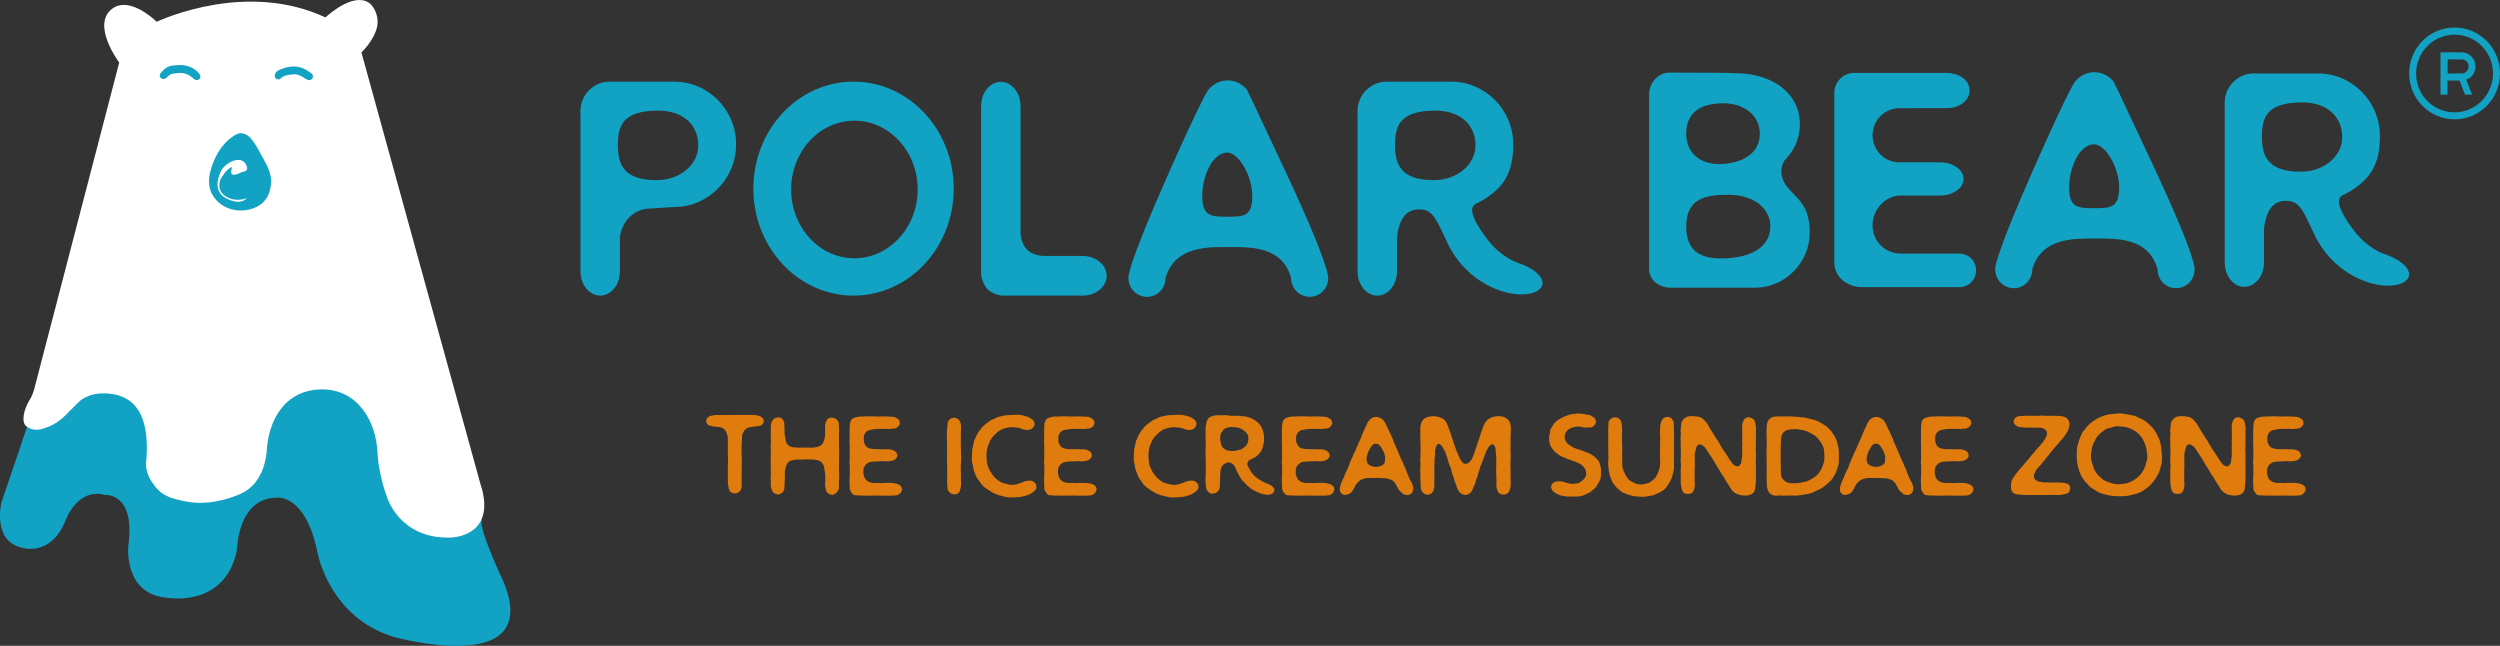
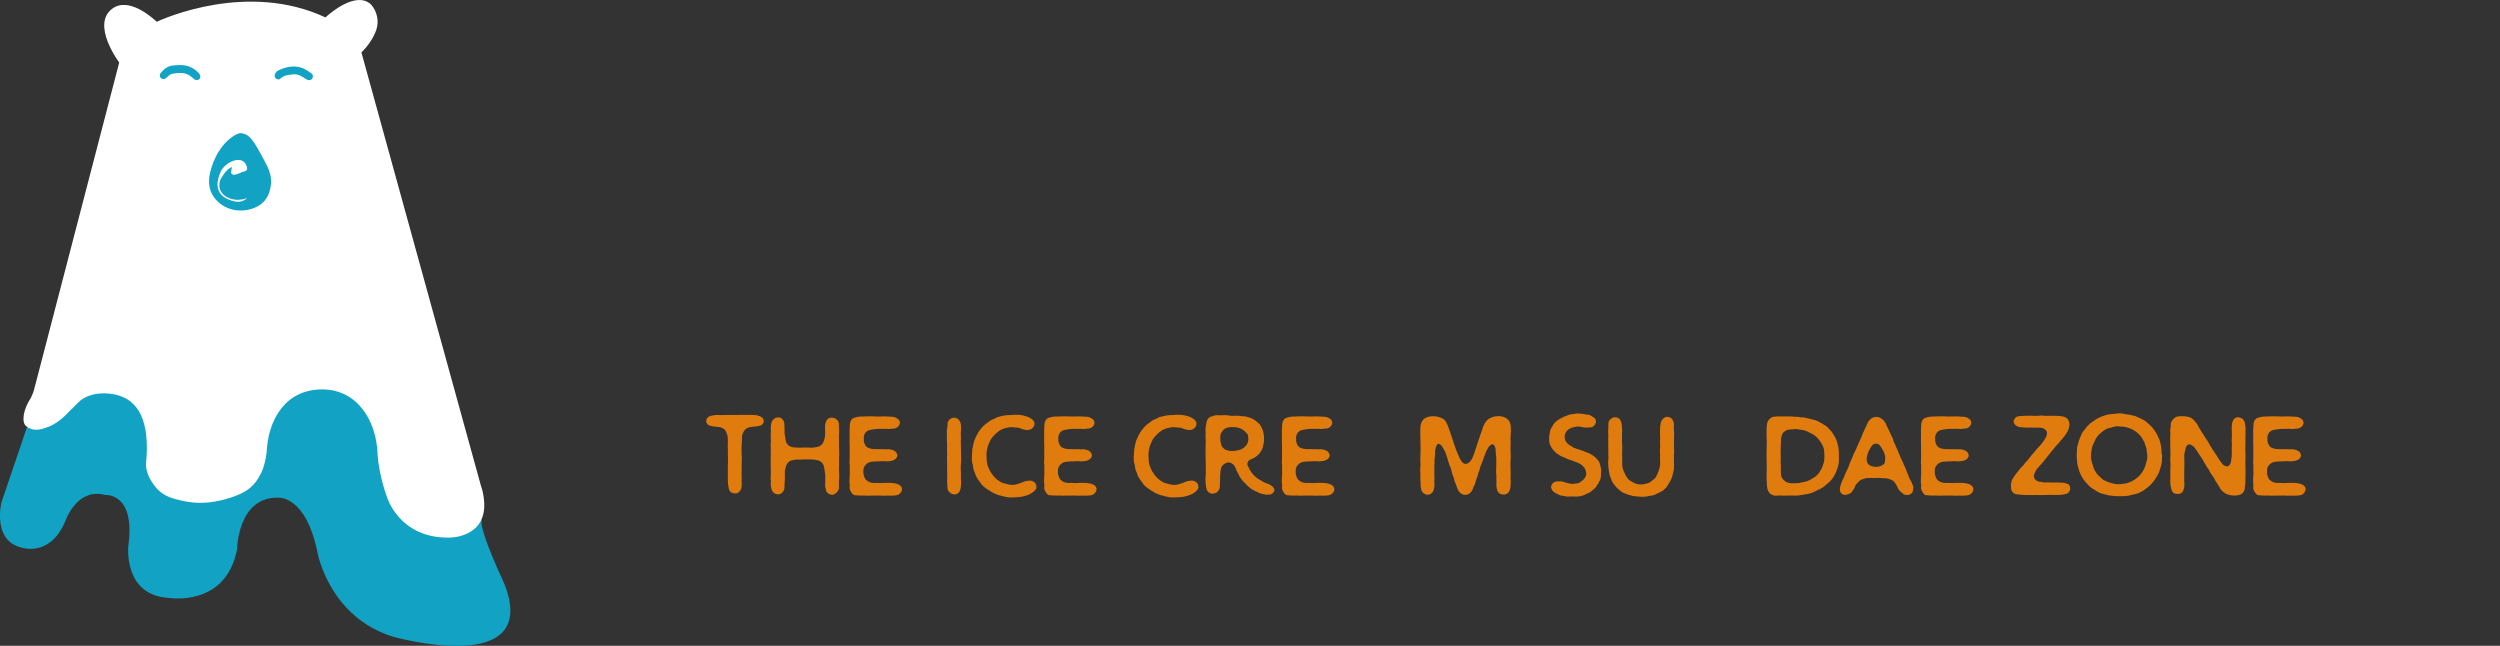
<svg xmlns="http://www.w3.org/2000/svg" version="1.1" id="Layer_1" x="0px" y="0px" viewBox="0 0 290 74.91" style="enable-background:new 0 0 290 74.91;" xml:space="preserve">
  <rect x="0" y="0" width="290" height="74.91" fill="#333333" stroke="none" />
  <style type="text/css">
	.st0{fill:#12A3C4;}
	.st1{fill:#FFFFFF;}
	.st2{fill-rule:evenodd;clip-rule:evenodd;fill:#12A3C4;}
	.st3{fill:#E07C0E;}
</style>
  <g>
    <path class="st0" d="M3.16,49.46l-2.99,8.81c0,0-1.13,4.47,2.38,5.26c0,0,3.3,1.14,5.05-3.14c0,0,1.33-3.87,4.62-2.97   c0,0,3.51-0.3,2.67,5.86c0,0-0.65,5.81,4.74,6.08c0,0,6.56,1.09,7.86-5.61c0,0,0.07-6.07,4.71-6.02c0,0,3.27-0.41,4.64,6.41   c0,0,1.36,7.48,8.83,9.74c0,0,17.19,4.8,12.82-6.19c0,0-3.03-6.45-2.6-7.32c0,0-4.05-3.36-4.26-8.26   c-0.22-4.9-14.56-11.7-17.57-7.64c-3.02,4.06-7.69,11.13-8.83,9.18c-1.14-1.94-9.62-13.11-12.85-10.02   c-3.23,3.09-5.38,3.8-6.78,4.15C4.21,48.12,3.16,49.46,3.16,49.46L3.16,49.46z" />
    <path class="st1" d="M56.14,57.94c-0.07-0.54-0.15-1.05-0.34-1.55L42.06,6.57l-0.14-0.49c0,0,0.87-0.78,1.47-1.99   c0.01-0.02,0.02-0.03,0.02-0.05c0.07-0.13,0.12-0.27,0.18-0.42c0.02-0.05,0.04-0.11,0.06-0.16c0.33-0.94,0.13-2.09-0.59-2.92   c-1.72-1.67-4.81,1.03-5.25,1.43l-0.06,0.05C28.73-2.2,18.99,2.15,18.17,2.53L18.1,2.45c-0.49-0.45-3.2-2.85-5.08-1.44   c-2.49,1.86,0.81,6.24,0.81,6.24L3.94,45.25c-0.07,0.26-0.14,0.4-0.35,0.89c-0.92,1.38-1.1,2.82-0.58,3.27   c0.66,0.56,1.47,0.54,2.31,0.2c0.43-0.12,0.82-0.33,1.2-0.57c0.3-0.19,0.57-0.41,0.83-0.64c0.25-0.21,0.47-0.44,0.69-0.69   c0.1-0.1,0.21-0.19,0.31-0.29c0.2-0.19,0.37-0.37,0.53-0.54c0.12-0.12,0.41-0.36,0.5-0.47c0.87-0.62,1.94-0.86,3.18-0.76   c3.57,0.29,4.88,3.22,4.37,8.23c0.03,0.84,0.35,1.56,0.82,2.22c0.12,0.17,0.24,0.33,0.38,0.5c0.06,0.08,0.13,0.14,0.2,0.21   c0.72,0.74,1.68,1.03,2.69,1.25c0.71,0.16,1.42,0.27,2.14,0.27c1.22,0,2.39-0.21,3.55-0.59c1.73-0.57,2.74-1.15,3.61-2.92   c0.28-0.58,0.5-1.49,0.58-2.15c0-0.02,0.01-0.05,0.02-0.08c0.15-3.92,2.19-7.41,6.44-7.42c4.03-0.01,6.31,3.56,6.44,7.52   c0.04,0.37,0.05,0.74,0.11,1.11c0.2,1.22,0.4,2.04,0.7,3.04c0.08,0.27,0.18,0.53,0.27,0.79c0,0,1.4,4.85,7.27,4.73   C52.13,62.37,56.63,62.41,56.14,57.94L56.14,57.94z" />
    <path class="st2" d="M20.7,7.55c0.87-0.05,1.63,0.21,2.27,0.83c0.09,0.09,0.17,0.18,0.22,0.3c0.07,0.16,0.09,0.32-0.04,0.46   c-0.13,0.14-0.3,0.19-0.48,0.12c-0.15-0.05-0.25-0.16-0.36-0.26c-0.72-0.66-1.57-0.6-2.42-0.41c-0.24,0.05-0.39,0.29-0.59,0.43   c-0.13,0.1-0.26,0.2-0.44,0.14c-0.33-0.1-0.43-0.43-0.2-0.72c0.38-0.47,0.85-0.81,1.48-0.85C20.32,7.57,20.51,7.57,20.7,7.55   L20.7,7.55z" />
    <path class="st2" d="M34,8.63c-0.53,0.04-1.05,0.09-1.47,0.49c-0.15,0.14-0.33,0.12-0.49,0.01c-0.16-0.11-0.21-0.28-0.16-0.47   c0.07-0.26,0.26-0.43,0.48-0.53c0.8-0.36,1.62-0.55,2.49-0.31c0.47,0.13,0.86,0.4,1.25,0.68c0.23,0.16,0.25,0.41,0.12,0.62   c-0.12,0.18-0.37,0.24-0.62,0.11c-0.16-0.08-0.31-0.18-0.45-0.28C34.8,8.74,34.43,8.57,34,8.63L34,8.63z" />
    <path class="st0" d="M31.45,21.02c-0.01-0.95-0.46-1.81-0.91-2.62c-0.44-0.79-0.83-1.63-1.42-2.32c-0.26-0.31-0.62-0.55-1.02-0.62   c-0.44-0.07-0.83,0.19-1.17,0.43c-1.34,0.93-2.17,2.53-2.55,4.09c-0.29,1.19-0.14,2.31,0.71,3.23c1.1,1.19,2.82,1.5,4.32,0.94   c0.38-0.14,0.8-0.37,1.09-0.66c0.23-0.23,0.48-0.55,0.61-0.85C31.31,22.17,31.46,21.54,31.45,21.02L31.45,21.02z" />
    <path class="st1" d="M28.15,19.93c0,0,0.93-0.02,0.3-0.97c-0.63-0.95-2.37-0.08-2.84,0.94c-0.48,1.02-0.76,2.51,0.81,3.2   c1.57,0.7,2.02,0.01,2.25-0.12c0.23-0.13-1.06,0.59-2.35-0.12c-1.3-0.71-0.83-1.99-0.62-2.26c0.2-0.28,0.43-0.78,1.06-1.17   C27.27,19.1,25.94,21.03,28.15,19.93L28.15,19.93z" />
    <path class="st3" d="M84.36,50.43c0.06,0.18,0.07,0.37,0.07,0.61v0.43c0,0.13-0.01,0.28-0.01,0.42s0.02,0.28,0.02,0.42   s-0.01,0.29-0.01,0.42c0,0.22,0.02,0.22,0.02,0.45v0.43c0,0.22-0.02,0.22-0.02,0.43c0,0.14,0,0.29,0,0.42v0.42   c0,0.14,0.01,0.28,0,0.42v0.42c0,0.14,0.01,0.29,0.02,0.43l0.07,0.42c0.03,0.19,0.1,0.37,0.22,0.49c0.13,0.11,0.31,0.17,0.5,0.17   c0.01,0,0.02,0.01,0.03,0.01c0.19,0,0.35-0.07,0.47-0.18c0.12-0.1,0.21-0.26,0.26-0.45c0.02-0.1,0.04-0.2,0.04-0.33   c0.01-0.14-0.01-0.29-0.01-0.45c0-0.22,0.01-0.22,0.01-0.45c0-0.21-0.02-0.21-0.02-0.43c0-0.16,0.02-0.3,0.02-0.45   c0-0.16-0.01-0.3-0.01-0.45c0-0.16,0.01-0.3,0.01-0.45c0-0.16,0.02-0.3,0.02-0.45c0-0.16-0.03-0.3-0.03-0.45   c0-0.16-0.01-0.3-0.01-0.45v-0.45c0-0.16,0.03-0.3,0.03-0.45c0-0.13,0.01-0.27,0.02-0.42c0.01-0.12,0-0.27,0.02-0.41   c0.02-0.18,0.1-0.31,0.17-0.45c0.09-0.13,0.18-0.27,0.31-0.36c0.12-0.08,0.28-0.12,0.46-0.17c0.06-0.01,0.12-0.02,0.2-0.02   c0.03-0.01,0.07-0.02,0.1-0.02c0.07-0.01,0.13-0.02,0.2-0.02c0.14-0.02,0.3-0.03,0.46-0.06c0.16-0.03,0.32-0.08,0.42-0.18   c0.12-0.11,0.19-0.27,0.19-0.41c0-0.16-0.09-0.29-0.21-0.4c-0.11-0.1-0.26-0.18-0.41-0.19c-0.08-0.01-0.07-0.06-0.14-0.07   l-0.37-0.03c-0.12-0.01-0.26-0.02-0.38-0.02c-0.13,0-0.28,0.01-0.41,0.01c-0.13,0-0.28-0.01-0.41-0.01h-0.41   c-0.14,0-0.28,0.02-0.42,0.02c-0.13,0-0.27-0.01-0.41-0.01h-0.41c-0.13,0-0.28,0.01-0.41,0.01c-0.13,0-0.28,0.01-0.41,0.01   c-0.14,0-0.28-0.01-0.41-0.01c-0.01,0-0.01-0.01-0.01-0.01c-0.14,0-0.29,0-0.43,0.01c-0.14,0.02-0.28,0.06-0.42,0.08   c-0.18,0.02-0.31,0.1-0.42,0.2c-0.11,0.11-0.2,0.27-0.19,0.42c0.01,0.16,0.08,0.31,0.19,0.41c0.1,0.09,0.25,0.13,0.41,0.16   c0.11,0.02,0.21,0.06,0.32,0.07c0.11,0.02,0.23,0.02,0.33,0.03c0.16,0.02,0.31,0.02,0.46,0.07c0.13,0.04,0.25,0.1,0.33,0.17   c0.11,0.07,0.18,0.18,0.24,0.28C84.25,50.21,84.33,50.31,84.36,50.43L84.36,50.43z" />
    <path class="st3" d="M96.52,57.39l0.01,0.01c0.12,0,0.23-0.06,0.33-0.12c0.1-0.06,0.19-0.13,0.26-0.23c0.07-0.1,0.14-0.2,0.18-0.32   c0.04-0.18,0.01-0.37,0.01-0.53c0-0.22,0.01-0.22,0.01-0.43c0-0.22,0.03-0.22,0.03-0.43c0-0.22-0.01-0.22-0.01-0.45   c0-0.21-0.03-0.21-0.03-0.43c0-0.22,0.02-0.22,0.02-0.43v-0.43c0-0.22,0-0.22,0-0.45h-0.01c0-0.19,0.03-0.19,0.03-0.38   c0-0.2-0.01-0.2-0.01-0.39c0-0.19-0.01-0.19-0.01-0.39c0-0.16-0.01-0.31-0.01-0.47v-0.48c0-0.16-0.01-0.31-0.01-0.47   c0-0.16,0.03-0.31,0.03-0.48c0-0.16-0.01-0.31-0.01-0.47c0-0.02-0.02-0.02-0.02-0.03c0-0.19,0.03-0.41-0.04-0.62   c-0.06-0.17-0.17-0.28-0.29-0.37c-0.12-0.09-0.28-0.14-0.45-0.14c-0.01,0-0.01-0.02-0.01-0.02c-0.17,0-0.33,0.04-0.46,0.13   c-0.13,0.09-0.21,0.25-0.27,0.4c-0.07,0.18-0.09,0.36-0.09,0.5c0,0.18,0.02,0.35,0.02,0.52v0.28c0,0.13-0.02,0.28-0.03,0.42   c-0.02,0.13-0.08,0.27-0.11,0.4c-0.04,0.14-0.09,0.26-0.16,0.36c-0.08,0.11-0.17,0.19-0.28,0.26c-0.1,0.07-0.21,0.11-0.35,0.13   c-0.17,0.03-0.35,0.09-0.53,0.09s-0.39-0.01-0.58-0.01c-0.14,0-0.28-0.01-0.41-0.01c-0.13,0-0.27,0.02-0.41,0.02   c-0.13,0-0.27,0-0.4-0.01c-0.16,0-0.31-0.02-0.48-0.04c-0.16-0.02-0.3-0.08-0.41-0.14c-0.13-0.08-0.23-0.18-0.31-0.31   c-0.07-0.11-0.1-0.26-0.13-0.41c-0.03-0.14-0.04-0.27-0.06-0.39C91.05,50.46,91,50.33,91,50.21c0-0.13,0.02-0.27,0.01-0.4   c0-0.13-0.02-0.27-0.02-0.4c0-0.16,0.01-0.36-0.08-0.56c-0.08-0.16-0.19-0.29-0.33-0.37c-0.14-0.07-0.31-0.08-0.49-0.04   c-0.17,0.04-0.29,0.12-0.39,0.23c-0.1,0.1-0.19,0.23-0.22,0.4c-0.03,0.17-0.06,0.32-0.07,0.47c-0.01,0.16,0.01,0.32,0.01,0.47   c0,0.13-0.02,0.28-0.02,0.41c0,0.13,0.01,0.27,0.01,0.4s0.02,0.27,0.02,0.41c0,0.13-0.04,0.27-0.04,0.4c0,0.13,0.03,0.27,0.03,0.41   c0,0.13-0.02,0.27-0.02,0.4s0.01,0.27,0.01,0.41c0,0.27,0,0.27-0.01,0.52v0.53c0,0.3,0.01,0.3,0.01,0.6   c0.01,0.16,0.01,0.31,0.01,0.47c0,0.16-0.03,0.31-0.03,0.47c0,0.14,0.03,0.3,0.03,0.46c0,0.13-0.02,0.28-0.01,0.41   c0.02,0.13,0.04,0.27,0.08,0.4c0.04,0.19,0.14,0.33,0.27,0.45c0.13,0.11,0.3,0.19,0.5,0.19c0.19,0,0.35-0.09,0.48-0.21   c0.12-0.11,0.2-0.27,0.25-0.46c0.02-0.13,0.01-0.27,0.01-0.4c0.01-0.13,0.02-0.28,0.02-0.41c0-0.13,0.03-0.28,0.03-0.41   c0-0.13-0.01-0.27-0.01-0.41c0-0.14-0.01-0.29,0-0.43c0.02-0.14,0.08-0.29,0.11-0.43c0.03-0.14,0.08-0.27,0.15-0.38   c0.08-0.12,0.17-0.22,0.28-0.3c0.11-0.07,0.24-0.11,0.39-0.14c0.14-0.03,0.29-0.04,0.41-0.06c0.14-0.02,0.28,0,0.41,0.01   c0.12,0,0.25-0.03,0.37-0.03c0.13,0,0.26,0,0.38,0h0.38c0.13-0.01,0.27,0.01,0.41,0.02c0.13,0.01,0.27,0.02,0.41,0.06   c0.16,0.02,0.3,0.08,0.41,0.14c0.13,0.08,0.23,0.19,0.31,0.32c0.08,0.11,0.12,0.26,0.14,0.41c0.03,0.16,0.06,0.3,0.07,0.43   c0.02,0.17,0.07,0.31,0.06,0.45c0,0.12,0,0.25,0,0.38v0.38c0,0.12-0.03,0.25-0.02,0.38c0,0.13,0.03,0.3,0.08,0.47   c0.02,0.12,0.06,0.25,0.12,0.35c0.07,0.1,0.17,0.18,0.27,0.23C96.28,57.36,96.4,57.39,96.52,57.39L96.52,57.39z" />
    <path class="st3" d="M99.48,57.47c0.12,0.01,0.23,0.01,0.36,0.01c0.01,0,0.01,0.01,0.02,0.01c0.14,0,0.28-0.01,0.41-0.01   c0.13,0,0.27,0.02,0.4,0.02c0.16,0,0.31-0.01,0.47-0.01h0.45c0.22,0,0.22-0.01,0.45-0.01c0.22,0,0.22,0.02,0.45,0.02   c0.23,0,0.23-0.01,0.46-0.01c0.22,0,0.22,0.01,0.45,0.01h0.02c0.02,0,0.04-0.01,0.07-0.01c0.06,0,0.06,0,0.12,0l0.32-0.03   c0.17-0.02,0.32-0.09,0.45-0.2c0.17-0.16,0.27-0.37,0.25-0.58c-0.03-0.21-0.19-0.38-0.4-0.48c-0.1-0.04-0.19-0.08-0.29-0.1   c-0.13-0.02-0.26-0.06-0.38-0.07c-0.13-0.01-0.26-0.02-0.38-0.02h-0.49c-0.16,0-0.32,0.03-0.48,0.03c-0.2,0-0.39-0.03-0.59-0.03   c-0.03,0-0.08,0.02-0.11,0.02c-0.25,0-0.46-0.03-0.64-0.1c-0.16-0.06-0.28-0.14-0.39-0.25c-0.11-0.1-0.18-0.23-0.23-0.39   c-0.07-0.18-0.1-0.33-0.1-0.47c0.01-0.17,0-0.32,0.02-0.45c0.04-0.16,0.11-0.29,0.2-0.4c0.08-0.11,0.19-0.2,0.33-0.28   c0.11-0.06,0.26-0.11,0.41-0.13c0.14-0.02,0.28-0.02,0.41-0.03c0.14-0.02,0.28-0.01,0.41-0.01c0.16,0,0.31-0.03,0.47-0.03   c0.16,0,0.3,0.03,0.46,0.03c0.07,0,0.07-0.01,0.13-0.01c0.12,0,0.23-0.02,0.36-0.04c0.12-0.02,0.23-0.06,0.33-0.1   c0.11-0.06,0.21-0.12,0.28-0.21c0.07-0.1,0.13-0.2,0.13-0.33c0-0.13-0.07-0.25-0.13-0.36c-0.08-0.09-0.17-0.17-0.3-0.22   c-0.13-0.07-0.27-0.09-0.37-0.11c-0.11-0.01-0.21-0.04-0.31-0.04c-0.02,0-0.02,0.03-0.04,0.03c-0.12,0-0.26-0.02-0.38-0.02h-0.39   c-0.13,0-0.26-0.01-0.39-0.01c-0.18,0-0.33,0.01-0.49-0.01c-0.17-0.02-0.32-0.04-0.47-0.1c-0.13-0.04-0.25-0.11-0.33-0.19   c-0.09-0.09-0.13-0.2-0.19-0.31c-0.04-0.11-0.09-0.22-0.1-0.36c0-0.06,0.01-0.11,0.01-0.17c0-0.03-0.02-0.08-0.02-0.11   c0-0.18,0.03-0.35,0.1-0.49c0.07-0.16,0.19-0.28,0.33-0.38c0.13-0.08,0.3-0.11,0.48-0.14c0.17-0.02,0.31-0.06,0.47-0.07   c0.16-0.02,0.31-0.02,0.47-0.02h0.37c0.12,0,0.23-0.01,0.36-0.01c0.12,0,0.25,0.03,0.37,0.03c0.12,0,0.12-0.04,0.26-0.04   c0.18,0,0.38,0,0.59-0.1c0.11-0.06,0.19-0.13,0.26-0.22c0.07-0.1,0.13-0.2,0.14-0.31c0.01-0.11-0.02-0.23-0.09-0.36   c-0.06-0.09-0.14-0.16-0.28-0.23c-0.11-0.07-0.22-0.12-0.31-0.14c-0.11-0.03-0.22-0.02-0.33-0.03c-0.11-0.01-0.22-0.02-0.33-0.02   c-0.14,0-0.29-0.02-0.43-0.02c-0.14,0-0.28,0.01-0.42,0.01s-0.29,0.01-0.43,0.01s-0.29-0.02-0.42-0.02c-0.14,0-0.29-0.01-0.43-0.01   s-0.29,0.01-0.43,0.01c-0.13,0-0.28,0.02-0.42,0.02h-0.01c-0.12,0-0.26-0.01-0.38,0.01c-0.13,0.01-0.26,0.04-0.37,0.07   c-0.19,0.04-0.37,0.1-0.48,0.22c-0.12,0.12-0.19,0.29-0.23,0.48c-0.02,0.13-0.03,0.28-0.03,0.43c0,0.16-0.02,0.3-0.02,0.46   c0,0.14,0.01,0.29,0.01,0.45c0,0.15-0.01,0.3-0.01,0.45v0.46c0,0.14,0.02,0.3,0.02,0.45s-0.01,0.3-0.01,0.45   c0,0.16,0.01,0.3,0.01,0.46v0.45c0,0.14-0.03,0.3-0.03,0.45c0,0.16,0.04,0.3,0.04,0.46c0,0.14-0.01,0.3-0.01,0.45   s0.01,0.3,0.01,0.45c0,0.16-0.03,0.3-0.03,0.46c0,0.14-0.01,0.3-0.01,0.45c0,0.16,0.04,0.3,0.04,0.45c0,0.11-0.03,0.2-0.02,0.29   c0.02,0.18,0.09,0.33,0.17,0.46c0.09,0.16,0.2,0.27,0.35,0.36C99.14,57.42,99.3,57.46,99.48,57.47L99.48,57.47z" />
    <path class="st3" d="M109.85,52.12c0,0.26,0.02,0.26,0.02,0.51c0,0.26-0.02,0.26-0.02,0.5c0,0.16,0.01,0.3,0.01,0.46   c0,0.14,0.01,0.3,0.01,0.46c0,0.14,0,0.3,0,0.45v0.46c0,0.14,0.01,0.3,0.01,0.45c0,0.16-0.02,0.3-0.02,0.46s0.02,0.3,0.03,0.43   c0.01,0.16,0.01,0.31,0.03,0.45c0.04,0.17,0.14,0.28,0.26,0.38c0.1,0.1,0.22,0.18,0.39,0.2c0.04,0.01,0.09,0.03,0.13,0.03   c0.19,0,0.35-0.07,0.48-0.19c0.12-0.1,0.19-0.26,0.23-0.45c0.03-0.18,0.07-0.35,0.07-0.51v-0.41c0-0.13-0.02-0.28-0.02-0.41   c0-0.14,0.01-0.28,0.01-0.42c0-0.13-0.02-0.28-0.02-0.41v-0.41c0-0.14,0.02-0.28,0.02-0.42c0-0.19,0.02-0.19,0.02-0.38v-0.38   c0-0.2-0.01-0.2-0.01-0.39c0-0.19-0.01-0.19-0.01-0.38c0-0.17-0.01-0.32-0.01-0.49c0-0.16-0.01-0.32-0.01-0.49   c0-0.16,0.02-0.32,0.02-0.48c0-0.17-0.02-0.33-0.02-0.49c0-0.14,0.03-0.28,0.03-0.42c0-0.13-0.01-0.28-0.01-0.41   c0-0.17-0.03-0.39-0.16-0.6c-0.1-0.18-0.28-0.3-0.49-0.35c-0.2-0.04-0.42,0-0.59,0.13c-0.17,0.13-0.29,0.3-0.32,0.51   c0,0.07,0.02,0.07,0.01,0.13l-0.03,0.36c-0.01,0.12-0.06,0.25-0.06,0.37c0,0.13,0.01,0.26,0.01,0.39c0,0.12,0,0.26,0,0.38v0.39   c0,0.12,0.02,0.26,0.02,0.38C109.87,51.81,109.85,51.81,109.85,52.12L109.85,52.12z" />
    <path class="st3" d="M113.11,54.92c0.04,0.12,0.08,0.26,0.14,0.37c0.06,0.12,0.14,0.22,0.21,0.33c0.07,0.11,0.14,0.21,0.22,0.31   c0.09,0.11,0.14,0.23,0.23,0.32c0.09,0.1,0.19,0.18,0.29,0.27l0.37,0.26c0.12,0.08,0.24,0.17,0.37,0.23   c0.13,0.08,0.26,0.17,0.39,0.22c0.13,0.07,0.28,0.11,0.41,0.17c0.13,0.06,0.29,0.08,0.42,0.11c0.14,0.04,0.29,0.09,0.43,0.11   c0.14,0.02,0.29,0.07,0.43,0.08c0.14,0.01,0.3,0,0.45,0c0.13,0,0.27-0.01,0.4-0.02l0.41-0.03c0.13-0.02,0.27-0.03,0.4-0.07   c0.13-0.02,0.26-0.07,0.39-0.11c0.17-0.04,0.32-0.12,0.48-0.2c0.14-0.09,0.29-0.19,0.42-0.3c0.11-0.11,0.2-0.21,0.23-0.33   c0.04-0.13,0.03-0.27-0.01-0.41c-0.06-0.14-0.13-0.25-0.25-0.32c-0.1-0.08-0.22-0.14-0.38-0.16c-0.14-0.01-0.29,0.01-0.41,0.03   c-0.14,0.02-0.29,0.04-0.41,0.1c-0.1,0.06-0.2,0.09-0.31,0.13c-0.1,0.03-0.2,0.08-0.32,0.11c-0.19,0.06-0.36,0.11-0.51,0.12   c-0.19,0.02-0.37,0-0.53-0.03c-0.14-0.02-0.28-0.06-0.41-0.1c-0.13-0.04-0.29-0.06-0.41-0.11c-0.13-0.06-0.26-0.14-0.37-0.22   c-0.12-0.07-0.23-0.16-0.35-0.26c-0.1-0.09-0.19-0.2-0.29-0.31c-0.09-0.1-0.17-0.22-0.25-0.35c-0.08-0.11-0.16-0.23-0.22-0.37   c-0.06-0.12-0.11-0.25-0.17-0.39c-0.04-0.13-0.09-0.28-0.11-0.43c-0.03-0.14-0.04-0.29-0.04-0.46c-0.01-0.14-0.02-0.29-0.02-0.46   c0-0.16,0.02-0.31,0.04-0.46c0.02-0.16,0.06-0.31,0.1-0.46c0.03-0.14,0.1-0.29,0.16-0.42c0.07-0.14,0.11-0.3,0.19-0.42   c0.09-0.13,0.18-0.26,0.29-0.38c0.09-0.11,0.21-0.21,0.32-0.32c0.12-0.1,0.22-0.22,0.36-0.3c0.13-0.09,0.27-0.17,0.41-0.22   c0.13-0.07,0.29-0.1,0.45-0.13c0.14-0.03,0.3-0.08,0.46-0.09c0.14-0.01,0.3,0.02,0.47,0.03c0.16,0.01,0.32,0.01,0.49,0.04   c0.14,0.03,0.3,0.11,0.47,0.17c0.14,0.04,0.28,0.07,0.4,0.09c0.14,0.01,0.28-0.01,0.4-0.04c0.13-0.02,0.24-0.1,0.33-0.18   c0.09-0.09,0.17-0.19,0.21-0.32c0.03-0.13,0.03-0.27-0.01-0.38c-0.04-0.11-0.12-0.21-0.23-0.31c-0.09-0.07-0.18-0.12-0.26-0.17   c-0.11-0.07-0.23-0.12-0.37-0.17c-0.12-0.04-0.26-0.08-0.4-0.11c-0.18-0.04-0.37-0.07-0.53-0.08c-0.19-0.01-0.37-0.01-0.55-0.01   c-0.12,0-0.12,0.03-0.23,0.03c-0.16,0-0.29,0-0.43,0.01c-0.14,0.01-0.29,0.02-0.42,0.04c-0.14,0.02-0.29,0.06-0.42,0.09   c-0.14,0.04-0.29,0.06-0.42,0.1c-0.13,0.06-0.25,0.13-0.38,0.2c-0.13,0.06-0.28,0.1-0.4,0.17c-0.12,0.08-0.23,0.17-0.35,0.26   c-0.11,0.09-0.23,0.17-0.35,0.26l-0.31,0.3c-0.1,0.11-0.2,0.25-0.29,0.37c-0.1,0.12-0.17,0.26-0.24,0.39   c-0.09,0.13-0.14,0.27-0.21,0.41c-0.07,0.14-0.12,0.28-0.18,0.42c-0.04,0.14-0.08,0.3-0.11,0.46c-0.03,0.14-0.07,0.29-0.09,0.45   c-0.02,0.17-0.03,0.32-0.04,0.48c-0.01,0.17-0.02,0.32-0.02,0.48c0.01,0.16-0.01,0.32,0.01,0.48c0.02,0.17,0.08,0.32,0.11,0.48   c0.03,0.17,0.03,0.33,0.08,0.48C112.97,54.63,113.05,54.78,113.11,54.92L113.11,54.92z" />
    <path class="st3" d="M122.05,57.47c0.12,0.01,0.23,0.01,0.36,0.01c0.01,0,0.01,0.01,0.02,0.01c0.14,0,0.28-0.01,0.41-0.01   c0.13,0,0.27,0.02,0.4,0.02c0.16,0,0.31-0.01,0.47-0.01h0.45c0.22,0,0.22-0.01,0.45-0.01c0.22,0,0.22,0.02,0.45,0.02   c0.23,0,0.23-0.01,0.46-0.01c0.22,0,0.22,0.01,0.45,0.01h0.02c0.02,0,0.04-0.01,0.07-0.01c0.06,0,0.06,0,0.12,0l0.32-0.03   c0.17-0.02,0.32-0.09,0.45-0.2c0.17-0.16,0.27-0.37,0.25-0.58c-0.03-0.21-0.19-0.38-0.4-0.48c-0.1-0.04-0.19-0.08-0.29-0.1   c-0.13-0.02-0.26-0.06-0.38-0.07c-0.13-0.01-0.26-0.02-0.38-0.02h-0.49c-0.16,0-0.32,0.03-0.48,0.03c-0.2,0-0.39-0.03-0.59-0.03   c-0.03,0-0.08,0.02-0.11,0.02c-0.25,0-0.46-0.03-0.64-0.1c-0.16-0.06-0.28-0.14-0.39-0.25c-0.11-0.1-0.18-0.23-0.23-0.39   c-0.07-0.18-0.1-0.33-0.1-0.47c0.01-0.17,0-0.32,0.02-0.45c0.04-0.16,0.11-0.29,0.2-0.4c0.08-0.11,0.19-0.2,0.33-0.28   c0.11-0.06,0.26-0.11,0.41-0.13c0.14-0.02,0.28-0.02,0.41-0.03c0.14-0.02,0.28-0.01,0.41-0.01c0.16,0,0.31-0.03,0.47-0.03   c0.16,0,0.3,0.03,0.46,0.03c0.07,0,0.07-0.01,0.13-0.01c0.12,0,0.23-0.02,0.36-0.04c0.12-0.02,0.23-0.06,0.33-0.1   c0.11-0.06,0.21-0.12,0.28-0.21c0.07-0.1,0.13-0.2,0.13-0.33c0-0.13-0.07-0.25-0.13-0.36c-0.08-0.09-0.17-0.17-0.3-0.22   c-0.13-0.07-0.27-0.09-0.37-0.11c-0.11-0.01-0.21-0.04-0.31-0.04c-0.02,0-0.02,0.03-0.04,0.03c-0.12,0-0.26-0.02-0.38-0.02h-0.39   c-0.13,0-0.26-0.01-0.39-0.01c-0.18,0-0.33,0.01-0.49-0.01c-0.17-0.02-0.32-0.04-0.47-0.1c-0.13-0.04-0.25-0.11-0.33-0.19   c-0.09-0.09-0.13-0.2-0.19-0.31c-0.04-0.11-0.09-0.22-0.1-0.36c0-0.06,0.01-0.11,0.01-0.17c0-0.03-0.02-0.08-0.02-0.11   c0-0.18,0.03-0.35,0.1-0.49c0.07-0.16,0.19-0.28,0.33-0.38c0.13-0.08,0.3-0.11,0.48-0.14c0.17-0.02,0.31-0.06,0.47-0.07   c0.16-0.02,0.31-0.02,0.47-0.02h0.37c0.12,0,0.23-0.01,0.36-0.01c0.12,0,0.25,0.03,0.37,0.03c0.12,0,0.12-0.04,0.26-0.04   c0.18,0,0.38,0,0.59-0.1c0.11-0.06,0.19-0.13,0.26-0.22c0.07-0.1,0.13-0.2,0.14-0.31c0.01-0.11-0.02-0.23-0.09-0.36   c-0.06-0.09-0.14-0.16-0.28-0.23c-0.11-0.07-0.22-0.12-0.31-0.14c-0.11-0.03-0.22-0.02-0.33-0.03c-0.11-0.01-0.22-0.02-0.33-0.02   c-0.14,0-0.29-0.02-0.43-0.02s-0.28,0.01-0.42,0.01s-0.29,0.01-0.43,0.01s-0.29-0.02-0.42-0.02c-0.14,0-0.29-0.01-0.43-0.01   s-0.29,0.01-0.43,0.01c-0.13,0-0.28,0.02-0.42,0.02h-0.01c-0.12,0-0.26-0.01-0.38,0.01c-0.13,0.01-0.26,0.04-0.37,0.07   c-0.19,0.04-0.37,0.1-0.48,0.22c-0.12,0.12-0.19,0.29-0.23,0.48c-0.02,0.13-0.03,0.28-0.03,0.43c0,0.16-0.02,0.3-0.02,0.46   c0,0.14,0.01,0.29,0.01,0.45c0,0.15-0.01,0.3-0.01,0.45v0.46c0,0.14,0.02,0.3,0.02,0.45s-0.01,0.3-0.01,0.45   c0,0.16,0.01,0.3,0.01,0.46l0,0.45c0,0.14-0.03,0.3-0.03,0.45c0,0.16,0.04,0.3,0.04,0.46c0,0.14-0.01,0.3-0.01,0.45   s0.01,0.3,0.01,0.45c0,0.16-0.03,0.3-0.03,0.46c0,0.14-0.01,0.3-0.01,0.45c0,0.16,0.04,0.3,0.04,0.45c0,0.11-0.03,0.2-0.02,0.29   c0.02,0.18,0.09,0.33,0.17,0.46c0.09,0.16,0.2,0.27,0.35,0.36C121.71,57.42,121.88,57.46,122.05,57.47L122.05,57.47z" />
    <path class="st3" d="M131.9,54.92c0.04,0.12,0.08,0.26,0.14,0.37c0.06,0.12,0.14,0.22,0.21,0.33c0.07,0.11,0.14,0.21,0.22,0.31   c0.09,0.11,0.14,0.23,0.23,0.32c0.09,0.1,0.19,0.18,0.29,0.27l0.37,0.26c0.12,0.08,0.25,0.17,0.37,0.23   c0.13,0.08,0.26,0.17,0.39,0.22c0.13,0.07,0.28,0.11,0.41,0.17c0.13,0.06,0.29,0.08,0.42,0.11c0.14,0.04,0.29,0.09,0.43,0.11   c0.14,0.02,0.29,0.07,0.43,0.08c0.14,0.01,0.3,0,0.45,0c0.13,0,0.27-0.01,0.4-0.02l0.41-0.03c0.13-0.02,0.27-0.03,0.4-0.07   c0.13-0.02,0.26-0.07,0.39-0.11c0.17-0.04,0.32-0.12,0.48-0.2c0.14-0.09,0.29-0.19,0.42-0.3c0.11-0.11,0.2-0.21,0.23-0.33   c0.04-0.13,0.03-0.27-0.01-0.41c-0.06-0.14-0.13-0.25-0.25-0.32c-0.1-0.08-0.22-0.14-0.38-0.16c-0.14-0.01-0.29,0.01-0.41,0.03   c-0.14,0.02-0.29,0.04-0.41,0.1c-0.1,0.06-0.2,0.09-0.31,0.13c-0.1,0.03-0.2,0.08-0.32,0.11c-0.19,0.06-0.36,0.11-0.51,0.12   c-0.19,0.02-0.37,0-0.53-0.03c-0.14-0.02-0.28-0.06-0.41-0.1c-0.13-0.04-0.29-0.06-0.41-0.11c-0.13-0.06-0.26-0.14-0.37-0.22   c-0.12-0.07-0.23-0.16-0.35-0.26c-0.1-0.09-0.19-0.2-0.29-0.31c-0.09-0.1-0.17-0.22-0.25-0.35c-0.08-0.11-0.16-0.23-0.22-0.37   c-0.06-0.12-0.11-0.25-0.17-0.39c-0.04-0.13-0.09-0.28-0.11-0.43c-0.03-0.14-0.04-0.29-0.04-0.46c-0.01-0.14-0.02-0.29-0.02-0.46   c0-0.16,0.02-0.31,0.04-0.46c0.02-0.16,0.06-0.31,0.1-0.46c0.03-0.14,0.1-0.29,0.16-0.42c0.07-0.14,0.11-0.3,0.19-0.42   c0.09-0.13,0.18-0.26,0.29-0.38c0.09-0.11,0.21-0.21,0.32-0.32c0.12-0.1,0.22-0.22,0.36-0.3c0.13-0.09,0.27-0.17,0.41-0.22   c0.13-0.07,0.29-0.1,0.45-0.13c0.14-0.03,0.3-0.08,0.46-0.09c0.14-0.01,0.3,0.02,0.47,0.03c0.16,0.01,0.32,0.01,0.49,0.04   c0.14,0.03,0.3,0.11,0.47,0.17c0.14,0.04,0.28,0.07,0.4,0.09c0.14,0.01,0.28-0.01,0.4-0.04c0.13-0.02,0.25-0.1,0.33-0.18   c0.09-0.09,0.17-0.19,0.21-0.32c0.03-0.13,0.03-0.27-0.01-0.38c-0.04-0.11-0.12-0.21-0.23-0.31c-0.09-0.07-0.18-0.12-0.26-0.17   c-0.11-0.07-0.23-0.12-0.37-0.17c-0.12-0.04-0.26-0.08-0.4-0.11c-0.18-0.04-0.37-0.07-0.53-0.08c-0.19-0.01-0.37-0.01-0.55-0.01   c-0.12,0-0.12,0.03-0.23,0.03c-0.16,0-0.29,0-0.43,0.01c-0.14,0.01-0.29,0.02-0.42,0.04c-0.14,0.02-0.29,0.06-0.42,0.09   c-0.14,0.04-0.29,0.06-0.42,0.1c-0.13,0.06-0.25,0.13-0.38,0.2c-0.13,0.06-0.28,0.1-0.4,0.17c-0.12,0.08-0.23,0.17-0.35,0.26   c-0.11,0.09-0.23,0.17-0.35,0.26l-0.31,0.3c-0.1,0.11-0.2,0.25-0.29,0.37c-0.1,0.12-0.17,0.26-0.25,0.39   c-0.09,0.13-0.14,0.27-0.21,0.41c-0.07,0.14-0.12,0.28-0.18,0.42c-0.04,0.14-0.08,0.3-0.11,0.46c-0.03,0.14-0.07,0.29-0.09,0.45   c-0.02,0.17-0.03,0.32-0.04,0.48c-0.01,0.17-0.02,0.32-0.02,0.48c0.01,0.16-0.01,0.32,0.01,0.48c0.02,0.17,0.08,0.32,0.11,0.48   c0.03,0.17,0.03,0.33,0.08,0.48C131.77,54.63,131.85,54.78,131.9,54.92L131.9,54.92z" />
    <path class="st3" d="M147.7,56.53c-0.08-0.1-0.18-0.17-0.28-0.23c-0.09-0.07-0.19-0.12-0.31-0.16c-0.16-0.06-0.31-0.11-0.46-0.18   c-0.16-0.07-0.29-0.17-0.42-0.25c-0.16-0.08-0.3-0.16-0.43-0.27c-0.13-0.11-0.27-0.21-0.39-0.35l-0.25-0.3   c-0.08-0.11-0.13-0.22-0.2-0.33c-0.07-0.11-0.11-0.23-0.17-0.35c-0.04-0.07-0.08-0.13-0.1-0.21c-0.02-0.2,0.09-0.39,0.21-0.53   c0.12-0.04,0.24-0.09,0.36-0.16c0.13-0.07,0.26-0.11,0.37-0.19c0.12-0.09,0.23-0.17,0.32-0.27c0.1-0.1,0.19-0.2,0.27-0.32   c0.08-0.11,0.16-0.23,0.2-0.37c0.06-0.12,0.08-0.27,0.11-0.4c0.03-0.17,0.09-0.32,0.1-0.49c0-0.09,0.01-0.18,0-0.27   c0-0.09,0-0.19-0.01-0.28c-0.01-0.17-0.04-0.33-0.08-0.5c-0.03-0.16-0.08-0.31-0.16-0.46c-0.07-0.14-0.14-0.29-0.24-0.42   c-0.1-0.12-0.22-0.22-0.36-0.33c-0.14-0.12-0.29-0.22-0.43-0.3c-0.17-0.09-0.33-0.16-0.5-0.2c-0.14-0.04-0.28-0.09-0.41-0.11   c-0.14-0.02-0.28-0.01-0.41-0.02c-0.14-0.02-0.28-0.06-0.42-0.06h-0.02c-0.14,0-0.28,0.01-0.42,0.01c-0.14,0-0.29,0.02-0.42,0   c-0.16-0.01-0.3-0.06-0.45-0.07h-0.45c-0.14,0-0.3,0.02-0.45,0.02c-0.1,0-0.1-0.02-0.21-0.02c-0.14,0-0.28,0.02-0.41,0.06   c-0.03,0-0.02,0.03-0.06,0.04c-0.13,0.02-0.26,0.06-0.37,0.12c-0.11,0.07-0.2,0.16-0.27,0.27c-0.07,0.11-0.1,0.23-0.13,0.37   c-0.02,0.12-0.06,0.25-0.07,0.38c-0.01,0.12-0.04,0.26-0.04,0.38c0,0.01,0,0.02,0,0.03v0.01c0,0.13,0.01,0.28,0.01,0.42   c0,0.13-0.01,0.27-0.01,0.41v0.03c0,0.14,0.03,0.28,0.03,0.42c0,0.13-0.01,0.28-0.01,0.41c0,0.14-0.01,0.29-0.01,0.43   c0,0.2-0.01,0.2-0.01,0.4c0,0,0,0,0,0.01v0.02c0,0.19,0.01,0.2,0.01,0.38v0.38c0,0.01,0,0.01,0,0.01v0.03c0,0.2,0.02,0.2,0.02,0.4   c0,0.14,0,0.3,0,0.45v0.45c0,0.13,0.01,0.28,0.01,0.41c0,0.16-0.04,0.3-0.04,0.45v0.03v0.46c0,0.16,0.03,0.3,0.04,0.45   c0.02,0.16,0.02,0.3,0.07,0.43c0.04,0.17,0.14,0.32,0.27,0.41c0.12,0.1,0.3,0.17,0.47,0.17l0.01-0.04c0.17,0,0.31-0.03,0.45-0.13   c0.12-0.09,0.23-0.21,0.28-0.37c0.02-0.07,0.04-0.12,0.06-0.18c0-0.01,0-0.02-0.01-0.03c0.01,0,0.01,0,0.01,0v-0.03   c0.02-0.16,0.03-0.3,0.03-0.45c0.01-0.16,0.01-0.31,0.01-0.46c0-0.09,0.01-0.18,0.01-0.26c0,0,0,0,0-0.01v-0.03   c0-0.01-0.01-0.01-0.01-0.03c0-0.12,0.02-0.25,0.03-0.36c0-0.13,0.01-0.27,0.04-0.39c0.03-0.16,0.06-0.3,0.13-0.41   c0.08-0.12,0.18-0.22,0.31-0.3c0.11-0.08,0.25-0.12,0.4-0.17h0.02c0.67,0.03,0.85,0.65,0.85,0.65l0.02-0.01   c0.03,0.1,0.06,0.2,0.1,0.3c0.06,0.13,0.14,0.26,0.21,0.39c0.07,0.12,0.12,0.27,0.2,0.39c0.08,0.12,0.17,0.26,0.26,0.37   c0.09,0.12,0.21,0.2,0.31,0.31c0.1,0.1,0.19,0.22,0.3,0.31c0.11,0.1,0.22,0.2,0.33,0.29c0.12,0.08,0.24,0.17,0.37,0.23   c0.12,0.08,0.27,0.13,0.39,0.19c0.13,0.07,0.27,0.13,0.4,0.18c0.14,0.06,0.28,0.07,0.41,0.1c0.13,0.03,0.27,0.06,0.41,0.06v-0.01   h0.04c0.17,0,0.31-0.01,0.45-0.09c0.2-0.11,0.28-0.25,0.3-0.35C147.85,56.86,147.84,56.69,147.7,56.53L147.7,56.53z M141.55,50.82   c0.01-0.12,0-0.26,0.03-0.39c0.04-0.17,0.12-0.29,0.21-0.41c0.09-0.13,0.2-0.25,0.35-0.32c0.13-0.07,0.28-0.12,0.45-0.14   c0.08-0.01,0.16-0.01,0.25-0.02c0.04,0,0.09,0.01,0.12,0.01c0.16,0,0.29-0.01,0.42,0.01c0.14,0.02,0.28,0.06,0.4,0.1   c0.13,0.04,0.26,0.11,0.37,0.18c0.12,0.08,0.22,0.16,0.3,0.25c0.1,0.1,0.2,0.18,0.27,0.29c0.06,0.12,0.06,0.25,0.08,0.39   c0,0.04,0.01,0.09,0.01,0.13c0,0.12-0.01,0.23-0.04,0.35c-0.04,0.17-0.12,0.32-0.25,0.47c-0.09,0.09-0.17,0.17-0.26,0.23   c-0.09,0.07-0.19,0.13-0.29,0.18c-0.14,0.04-0.29,0.08-0.42,0.11c-0.16,0.03-0.3,0.07-0.43,0.07c-0.16,0.01-0.3,0.01-0.45-0.01   c-0.14-0.02-0.29-0.04-0.43-0.1c-0.14-0.06-0.27-0.14-0.37-0.25c-0.1-0.1-0.17-0.22-0.21-0.37c-0.04-0.13-0.07-0.26-0.09-0.39   c-0.01-0.07-0.01-0.12-0.01-0.19V50.82L141.55,50.82z" />
    <path class="st3" d="M149.63,57.47c0.12,0.01,0.23,0.01,0.36,0.01c0.01,0,0.01,0.01,0.02,0.01c0.14,0,0.28-0.01,0.41-0.01   c0.13,0,0.27,0.02,0.4,0.02c0.16,0,0.31-0.01,0.47-0.01h0.45c0.22,0,0.22-0.01,0.45-0.01c0.22,0,0.22,0.02,0.45,0.02   c0.23,0,0.23-0.01,0.46-0.01c0.22,0,0.22,0.01,0.45,0.01h0.02c0.02,0,0.04-0.01,0.07-0.01c0.06,0,0.06,0,0.12,0l0.32-0.03   c0.17-0.02,0.32-0.09,0.45-0.2c0.17-0.16,0.27-0.37,0.25-0.58c-0.03-0.21-0.19-0.38-0.4-0.48c-0.1-0.04-0.19-0.08-0.29-0.1   c-0.13-0.02-0.26-0.06-0.38-0.07c-0.13-0.01-0.26-0.02-0.38-0.02h-0.49c-0.16,0-0.32,0.03-0.48,0.03c-0.2,0-0.39-0.03-0.59-0.03   c-0.03,0-0.08,0.02-0.11,0.02c-0.25,0-0.46-0.03-0.64-0.1c-0.16-0.06-0.28-0.14-0.39-0.25c-0.11-0.1-0.18-0.23-0.23-0.39   c-0.07-0.18-0.1-0.33-0.1-0.47c0.01-0.17,0-0.32,0.02-0.45c0.04-0.16,0.11-0.29,0.2-0.4c0.08-0.11,0.19-0.2,0.33-0.28   c0.11-0.06,0.26-0.11,0.41-0.13c0.14-0.02,0.28-0.02,0.41-0.03c0.14-0.02,0.28-0.01,0.41-0.01c0.16,0,0.31-0.03,0.47-0.03   s0.3,0.03,0.46,0.03c0.07,0,0.07-0.01,0.13-0.01c0.12,0,0.23-0.02,0.36-0.04c0.12-0.02,0.23-0.06,0.33-0.1   c0.11-0.06,0.21-0.12,0.28-0.21c0.07-0.1,0.13-0.2,0.13-0.33c0-0.13-0.07-0.25-0.13-0.36c-0.08-0.09-0.17-0.17-0.3-0.22   c-0.13-0.07-0.27-0.09-0.37-0.11c-0.11-0.01-0.21-0.04-0.31-0.04c-0.02,0-0.02,0.03-0.04,0.03c-0.12,0-0.26-0.02-0.38-0.02h-0.39   c-0.13,0-0.26-0.01-0.39-0.01c-0.18,0-0.33,0.01-0.49-0.01c-0.17-0.02-0.32-0.04-0.47-0.1c-0.13-0.04-0.25-0.11-0.33-0.19   c-0.09-0.09-0.13-0.2-0.19-0.31c-0.04-0.11-0.09-0.22-0.1-0.36c0-0.06,0.01-0.11,0.01-0.17c0-0.03-0.02-0.08-0.02-0.11   c0-0.18,0.03-0.35,0.1-0.49c0.07-0.16,0.19-0.28,0.33-0.38c0.13-0.08,0.3-0.11,0.48-0.14c0.17-0.02,0.31-0.06,0.47-0.07   c0.16-0.02,0.31-0.02,0.47-0.02h0.37c0.12,0,0.23-0.01,0.36-0.01c0.12,0,0.25,0.03,0.37,0.03c0.12,0,0.12-0.04,0.26-0.04   c0.18,0,0.38,0,0.59-0.1c0.11-0.06,0.19-0.13,0.26-0.22c0.07-0.1,0.13-0.2,0.14-0.31c0.01-0.11-0.02-0.23-0.09-0.36   c-0.06-0.09-0.14-0.16-0.28-0.23c-0.11-0.07-0.22-0.12-0.31-0.14c-0.11-0.03-0.22-0.02-0.33-0.03c-0.11-0.01-0.22-0.02-0.33-0.02   c-0.14,0-0.29-0.02-0.43-0.02c-0.14,0-0.28,0.01-0.42,0.01c-0.14,0-0.29,0.01-0.43,0.01c-0.14,0-0.29-0.02-0.42-0.02   c-0.14,0-0.29-0.01-0.43-0.01s-0.29,0.01-0.43,0.01c-0.13,0-0.28,0.02-0.42,0.02h-0.01c-0.12,0-0.26-0.01-0.38,0.01   c-0.13,0.01-0.26,0.04-0.37,0.07c-0.19,0.04-0.37,0.1-0.48,0.22c-0.12,0.12-0.19,0.29-0.23,0.48c-0.02,0.13-0.03,0.28-0.03,0.43   c0,0.16-0.02,0.3-0.02,0.46c0,0.14,0.01,0.29,0.01,0.45c0,0.15-0.01,0.3-0.01,0.45v0.46c0,0.14,0.02,0.3,0.02,0.45   s-0.01,0.3-0.01,0.45c0,0.16,0.01,0.3,0.01,0.46v0.45c0,0.14-0.03,0.3-0.03,0.45c0,0.16,0.04,0.3,0.04,0.46   c0,0.14-0.01,0.3-0.01,0.45s0.01,0.3,0.01,0.45c0,0.16-0.03,0.3-0.03,0.46c0,0.14-0.01,0.3-0.01,0.45c0,0.16,0.04,0.3,0.04,0.45   c0,0.11-0.03,0.2-0.02,0.29c0.02,0.18,0.09,0.33,0.17,0.46c0.09,0.16,0.2,0.27,0.35,0.36C149.28,57.42,149.45,57.46,149.63,57.47   L149.63,57.47z" />
-     <path class="st3" d="M163.88,56.31c-0.04-0.12-0.1-0.25-0.15-0.36c-0.06-0.13-0.16-0.26-0.22-0.39c-0.06-0.12-0.1-0.25-0.14-0.36   c-0.06-0.12-0.11-0.23-0.16-0.36c-0.06-0.13-0.09-0.29-0.14-0.42c-0.06-0.14-0.13-0.27-0.2-0.41l-0.17-0.41   c-0.07-0.13-0.13-0.26-0.19-0.39c-0.07-0.13-0.11-0.27-0.17-0.4c-0.06-0.12-0.1-0.26-0.16-0.39c-0.04-0.12-0.11-0.26-0.17-0.38   c-0.06-0.13-0.1-0.27-0.16-0.39c-0.06-0.13-0.12-0.26-0.18-0.38c-0.06-0.13-0.08-0.27-0.13-0.4c-0.06-0.12-0.12-0.25-0.18-0.38   c-0.06-0.11-0.1-0.23-0.16-0.35c-0.04-0.12-0.12-0.22-0.17-0.35l-0.17-0.35c-0.06-0.13-0.1-0.27-0.17-0.38   c-0.08-0.12-0.15-0.23-0.24-0.33c-0.1-0.11-0.23-0.18-0.36-0.25c-0.12-0.07-0.26-0.11-0.41-0.12c-0.14,0-0.29,0.01-0.42,0.07   c-0.13,0.06-0.26,0.13-0.37,0.25c-0.13,0.13-0.25,0.31-0.33,0.51c-0.06,0.12-0.1,0.25-0.16,0.37l-0.18,0.37   c-0.04,0.11-0.09,0.22-0.14,0.32c-0.04,0.11-0.08,0.23-0.12,0.33c-0.06,0.12-0.1,0.25-0.16,0.37c-0.04,0.11-0.1,0.23-0.16,0.35   c-0.06,0.12-0.11,0.23-0.16,0.36c-0.06,0.11-0.09,0.21-0.13,0.32c-0.06,0.1-0.1,0.21-0.14,0.31c-0.06,0.11-0.13,0.22-0.19,0.35   c-0.04,0.11-0.08,0.25-0.13,0.37c-0.04,0.11-0.12,0.22-0.17,0.35c-0.04,0.13-0.1,0.27-0.16,0.39c-0.06,0.13-0.09,0.28-0.14,0.41   l-0.18,0.38c-0.06,0.13-0.13,0.26-0.19,0.39c-0.07,0.14-0.1,0.3-0.17,0.45c-0.07,0.16-0.14,0.29-0.21,0.43   c-0.04,0.12-0.1,0.25-0.14,0.37c-0.04,0.12-0.07,0.26-0.1,0.39c-0.03,0.12-0.03,0.25,0,0.36c0.02,0.11,0.07,0.22,0.16,0.31   c0.1,0.08,0.21,0.14,0.33,0.17c0.12,0.01,0.25-0.01,0.38-0.06c0.12-0.03,0.25-0.07,0.33-0.13c0.1-0.08,0.2-0.17,0.25-0.27   c0.07-0.1,0.13-0.2,0.2-0.32c0.06-0.09,0.08-0.21,0.14-0.33c0.07-0.12,0.18-0.21,0.26-0.3c0.09-0.11,0.18-0.2,0.29-0.28   c0.1-0.07,0.22-0.12,0.36-0.16c0.12-0.04,0.25-0.09,0.38-0.1c0.14,0,0.3-0.02,0.45-0.02c0.14-0.01,0.29,0.03,0.45,0.02   c0.14,0,0.29-0.03,0.43-0.03c0.16,0,0.3,0.03,0.45,0.04c0.14,0,0.3,0.01,0.44,0.01c0.17,0.01,0.31,0.06,0.46,0.11   c0.14,0.06,0.3,0.1,0.42,0.2c0.11,0.1,0.21,0.23,0.3,0.37v0.02c0.09,0.13,0.16,0.27,0.22,0.4c0.06,0.13,0.12,0.25,0.2,0.33   c0.09,0.11,0.21,0.18,0.3,0.26c0.09,0.08,0.16,0.17,0.26,0.2c0.11,0.04,0.22,0.04,0.33,0.04c0.02,0,0.04,0.02,0.06,0.01   c0.2-0.01,0.36-0.1,0.47-0.22c0.11-0.12,0.17-0.29,0.17-0.49c0-0.01,0.02-0.01,0.02-0.02C163.95,56.57,163.91,56.44,163.88,56.31   L163.88,56.31z M160.66,53.33c0,0.18-0.01,0.32-0.09,0.43c-0.08,0.12-0.2,0.2-0.37,0.27c-0.18,0.09-0.39,0.13-0.59,0.12v-0.02   c0,0,0,0.03-0.01,0.03c-0.21,0-0.38-0.03-0.52-0.1c-0.19-0.07-0.35-0.17-0.43-0.3c-0.09-0.15-0.13-0.32-0.13-0.52   c0-0.14,0.03-0.3,0.08-0.47c0.04-0.14,0.09-0.29,0.16-0.45c0.07-0.12,0.13-0.25,0.21-0.37c0.07-0.11,0.13-0.23,0.23-0.33   c0.16-0.16,0.32-0.16,0.45-0.15c0.17,0.01,0.31,0.08,0.41,0.21c0.11,0.14,0.2,0.29,0.28,0.43c0.09,0.16,0.18,0.3,0.23,0.47   c0.04,0.13,0.08,0.25,0.1,0.36C160.68,53.08,160.66,53.21,160.66,53.33L160.66,53.33z" />
    <path class="st3" d="M174.45,57.37c0.12,0,0.25-0.04,0.36-0.1c0.18-0.11,0.29-0.3,0.35-0.52c0.04-0.17,0.08-0.35,0.08-0.52v-0.41   c0-0.14-0.02-0.28-0.02-0.42c0-0.13,0.02-0.28,0.02-0.42c0-0.13-0.01-0.28-0.01-0.41c0-0.14-0.01-0.28-0.01-0.42   c0-0.13-0.01-0.28-0.01-0.42c0-0.27,0.03-0.27,0.03-0.54v-0.52c0-0.26-0.02-0.26-0.02-0.52v-0.4c0-0.14,0.02-0.28,0.02-0.41   c0-0.13-0.02-0.27-0.02-0.41c0-0.56,0.12-1.2-0.02-1.75c-0.27-1.06-1.77-1.11-2.54-0.56c-0.36,0.26-0.55,0.67-0.68,1.08   c-0.19,0.57-0.39,1.13-0.58,1.69c-0.06,0.14-0.09,0.31-0.14,0.46c-0.06,0.18-0.07,0.18-0.13,0.35c-0.06,0.18-0.04,0.18-0.11,0.36   c-0.06,0.18-0.08,0.17-0.13,0.35c-0.06,0.16-0.12,0.29-0.19,0.4c-0.09,0.13-0.18,0.25-0.29,0.34c-0.12,0.11-0.25,0.14-0.37,0.16   c-0.12,0-0.26-0.03-0.37-0.15c-0.1-0.08-0.17-0.19-0.23-0.3c-0.07-0.1-0.13-0.21-0.18-0.35c-0.06-0.13-0.12-0.26-0.17-0.4   l-0.17-0.4c-0.35-0.95-0.61-1.91-0.98-2.84c-0.08-0.2-0.17-0.4-0.3-0.57c-0.5-0.6-1.93-0.71-2.5-0.16   c-0.27,0.25-0.36,0.62-0.38,0.99c-0.02,0.51,0.01,1.02,0.01,1.53c0,0.14,0.01,0.3,0.01,0.45c0,0.14,0.01,0.29,0.01,0.43   s-0.01,0.3-0.01,0.45s-0.01,0.29-0.01,0.43c0,0.14-0.02,0.3-0.02,0.45c0,0.14,0.04,0.29,0.04,0.43c0,0.14-0.04,0.3-0.04,0.45v0.43   c0,0.14,0.02,0.3,0.02,0.45s-0.01,0.29-0.01,0.43c0,0.14,0.03,0.3,0.03,0.45c0,0.12-0.01,0.26,0.01,0.38   c0.01,0.13,0.02,0.26,0.06,0.39c0.04,0.19,0.14,0.33,0.28,0.43c0.14,0.11,0.3,0.19,0.49,0.18c0.19,0,0.33-0.09,0.46-0.2   c0.12-0.11,0.2-0.26,0.23-0.43c0.03-0.16,0.08-0.31,0.08-0.47c0-0.16-0.02-0.31-0.02-0.47c0-0.14,0.02-0.3,0.02-0.46   c0-0.13-0.02-0.28-0.02-0.41c0-0.13,0.01-0.28,0.01-0.41c0-0.13-0.01-0.28-0.01-0.41c0-0.13,0.03-0.28,0.03-0.41   c0-0.12-0.02-0.24-0.01-0.37c0-0.12,0.04-0.23,0.04-0.36l0.03-0.37c0.01-0.13-0.02-0.13-0.01-0.27c0.01-0.12,0.06-0.25,0.09-0.4   c0.03-0.16,0.09-0.3,0.21-0.42c0.07-0.07,0.12-0.06,0.19-0.03c0.07,0.03,0.13,0.08,0.19,0.12c0.14,0.12,0.23,0.3,0.32,0.47   c0.07,0.12,0.14,0.22,0.2,0.35c0.04,0.12,0.08,0.25,0.12,0.38l0.13,0.37c0.03,0.11,0.04,0.22,0.09,0.33l0.13,0.4   c0.04,0.13,0.12,0.26,0.17,0.39c0.04,0.14,0.06,0.29,0.1,0.42c0.04,0.13,0.08,0.28,0.12,0.41c0.03,0.11,0.1,0.21,0.13,0.32   c0.03,0.11,0.04,0.23,0.08,0.35c0.06,0.14,0.12,0.29,0.19,0.46c0.06,0.14,0.08,0.31,0.16,0.46c0.06,0.13,0.13,0.25,0.22,0.36   c0.09,0.1,0.2,0.18,0.32,0.23c0.11,0.06,0.26,0.1,0.39,0.09c0.13,0,0.27-0.06,0.38-0.12c0.12-0.07,0.22-0.16,0.3-0.28   c0.12-0.16,0.18-0.35,0.23-0.5c0.06-0.13,0.13-0.27,0.19-0.4c0.04-0.13,0.07-0.29,0.11-0.42c0.04-0.13,0.11-0.27,0.16-0.41   c0.06-0.13,0.07-0.29,0.11-0.42c0.03-0.12,0.1-0.23,0.14-0.36c0.03-0.12,0.04-0.26,0.09-0.38c0.04-0.12,0.11-0.23,0.16-0.36   c0.04-0.12,0.09-0.24,0.13-0.37l0.1-0.26c0.04-0.13,0.1-0.25,0.14-0.38c0.06-0.12,0.09-0.25,0.14-0.37   c0.06-0.12,0.12-0.25,0.19-0.36c0.11-0.2,0.23-0.33,0.38-0.43c0.12-0.08,0.21-0.08,0.32,0.02c0.12,0.12,0.18,0.29,0.21,0.49   c0.01,0.08-0.01,0.08,0,0.16c0.02,0.16,0.03,0.3,0.04,0.45c0.01,0.16,0.04,0.3,0.04,0.46c0,0.12,0,0.26,0,0.39v0.39   c0,0.13-0.01,0.27-0.01,0.4c0,0.13-0.01,0.26-0.01,0.39c0,0.13,0.03,0.27,0.03,0.39v0.4c0,0.12,0.01,0.26,0.01,0.39   c0,0.14-0.02,0.28-0.01,0.42c0.01,0.13,0.04,0.28,0.07,0.41c0.03,0.16,0.09,0.29,0.18,0.39c0.09,0.1,0.22,0.18,0.37,0.22   C174.31,57.34,174.37,57.37,174.45,57.37L174.45,57.37z" />
    <path class="st3" d="M185.67,55.48c0.04-0.16,0.04-0.32,0.04-0.47c0.01-0.17,0.02-0.32,0.02-0.47c-0.01-0.17-0.04-0.32-0.08-0.48   c-0.04-0.16-0.07-0.32-0.14-0.46c-0.08-0.15-0.19-0.27-0.3-0.39c-0.1-0.12-0.22-0.23-0.36-0.32c-0.14-0.1-0.28-0.19-0.42-0.26   c-0.14-0.08-0.3-0.13-0.45-0.18c-0.17-0.06-0.32-0.14-0.49-0.2c-0.19-0.07-0.38-0.11-0.57-0.18c-0.11-0.03-0.23-0.09-0.36-0.13   c-0.11-0.06-0.21-0.13-0.31-0.2c-0.16-0.09-0.29-0.17-0.39-0.27c-0.12-0.11-0.22-0.23-0.28-0.37c-0.06-0.13-0.08-0.28-0.08-0.41   c0-0.13,0.02-0.28,0.07-0.4c0.06-0.12,0.13-0.25,0.22-0.35c0.09-0.1,0.21-0.17,0.33-0.23c0.12-0.07,0.25-0.11,0.37-0.14   c0.13-0.03,0.26-0.07,0.39-0.08c0.13,0,0.27-0.02,0.4-0.01c0.06,0.01,0.04,0.03,0.1,0.04c0.14,0.02,0.29,0.06,0.45,0.08   c0.17,0.01,0.36-0.02,0.57-0.02c0.12,0,0.25-0.01,0.35-0.07c0.1-0.06,0.18-0.14,0.26-0.26c0.09-0.12,0.13-0.25,0.12-0.38   c0-0.13-0.06-0.26-0.17-0.37c-0.08-0.08-0.18-0.13-0.27-0.19c-0.1-0.06-0.19-0.13-0.29-0.17c-0.14-0.03-0.3-0.04-0.46-0.07   c-0.14-0.03-0.3-0.06-0.45-0.07c-0.16-0.01-0.31-0.04-0.45-0.04c-0.16,0-0.31,0.03-0.46,0.06c-0.16,0.02-0.31,0.02-0.46,0.06   c-0.14,0.03-0.29,0.11-0.43,0.16c-0.13,0.04-0.28,0.1-0.42,0.17c-0.12,0.06-0.23,0.12-0.35,0.19c-0.11,0.07-0.23,0.13-0.32,0.21   c-0.11,0.09-0.21,0.18-0.29,0.28c-0.1,0.1-0.16,0.23-0.23,0.35c-0.07,0.12-0.16,0.23-0.21,0.37c-0.06,0.12-0.06,0.27-0.09,0.41   c-0.03,0.13-0.06,0.27-0.07,0.41c-0.01,0.13-0.01,0.27-0.01,0.41c0.01,0.17,0.03,0.32,0.08,0.47c0.04,0.16,0.13,0.29,0.21,0.42   c0.08,0.13,0.17,0.27,0.28,0.38c0.11,0.12,0.23,0.23,0.38,0.33c0.13,0.09,0.27,0.19,0.42,0.27c0.14,0.07,0.3,0.13,0.47,0.19   c0.12,0.06,0.23,0.12,0.35,0.17c0.12,0.04,0.26,0.08,0.38,0.12c0.1,0.03,0.2,0.09,0.3,0.12c0.1,0.04,0.21,0.08,0.31,0.11   c0.17,0.07,0.32,0.13,0.47,0.23c0.14,0.1,0.28,0.21,0.39,0.35c0.1,0.11,0.17,0.25,0.2,0.39c0.04,0.14,0.07,0.3,0.06,0.45   c-0.02,0.16-0.09,0.29-0.17,0.41c-0.1,0.13-0.21,0.25-0.32,0.33c-0.12,0.1-0.26,0.2-0.4,0.26c-0.13,0.04-0.28,0.03-0.42,0.06   c-0.13,0.01-0.27,0.04-0.41,0.03c-0.13-0.01-0.27-0.06-0.41-0.09c-0.13-0.02-0.25-0.06-0.39-0.1l-0.18-0.07   c-0.13-0.03-0.26-0.02-0.38-0.03c-0.13-0.01-0.26-0.01-0.38,0.01c-0.14,0.03-0.28,0.08-0.38,0.17c-0.09,0.09-0.18,0.21-0.22,0.36   c-0.03,0.14,0.01,0.27,0.06,0.38c0.06,0.14,0.18,0.25,0.22,0.29c0.07,0.06,0.14,0.1,0.22,0.14c0.1,0.06,0.2,0.11,0.3,0.16   c0.11,0.04,0.2,0.11,0.31,0.13c0.12,0.03,0.26,0.03,0.39,0.06c0.13,0.02,0.25,0.06,0.39,0.07c0.13,0.01,0.27-0.02,0.4-0.02   c0.1,0,0.21,0.01,0.32,0.01c0.04,0,0.04-0.02,0.08-0.02c0.06,0,0.11,0.03,0.18,0.03c0.14-0.01,0.29-0.02,0.43-0.04   c0.16-0.02,0.29-0.07,0.43-0.11c0.14-0.04,0.27-0.12,0.4-0.19c0.12-0.07,0.27-0.1,0.38-0.17c0.12-0.08,0.21-0.18,0.32-0.27   c0.11-0.09,0.22-0.17,0.31-0.27c0.09-0.1,0.16-0.22,0.22-0.35c0.08-0.11,0.16-0.22,0.21-0.35   C185.59,55.73,185.64,55.61,185.67,55.48L185.67,55.48z" />
    <path class="st3" d="M186.65,54.74c0.03,0.13,0.04,0.28,0.08,0.4c0.03,0.15,0.1,0.27,0.16,0.39c0.04,0.13,0.08,0.27,0.14,0.38   c0.07,0.12,0.16,0.23,0.25,0.35c0.08,0.11,0.17,0.21,0.26,0.31c0.1,0.1,0.21,0.19,0.31,0.27c0.11,0.09,0.21,0.19,0.33,0.26   c0.11,0.07,0.26,0.1,0.38,0.16c0.12,0.06,0.26,0.11,0.39,0.14c0.11,0.04,0.23,0.08,0.37,0.11c0.11,0.02,0.23,0.04,0.37,0.06   l0.38,0.03c0.12,0,0.23,0.03,0.35,0.03c0.16,0,0.31-0.01,0.46-0.02c0.16-0.01,0.3-0.06,0.45-0.09c0.16-0.02,0.31-0.02,0.45-0.07   c0.14-0.04,0.28-0.12,0.41-0.18c0.13-0.07,0.28-0.11,0.4-0.19c0.12-0.08,0.26-0.14,0.37-0.23c0.12-0.1,0.23-0.2,0.33-0.31   c0.09-0.1,0.16-0.25,0.23-0.37c0.09-0.12,0.17-0.23,0.23-0.37c0.08-0.14,0.13-0.29,0.19-0.43c0.06-0.14,0.09-0.3,0.12-0.46   c0.03-0.14,0.09-0.3,0.11-0.46c0.01-0.16,0.02-0.31,0.02-0.47c0-0.13-0.02-0.26-0.02-0.39c0-0.12,0.01-0.26,0.01-0.38   c0-0.12-0.01-0.26-0.01-0.38c0-0.13,0.03-0.26,0.03-0.39c0-0.22-0.01-0.22-0.01-0.45c0-0.21-0.01-0.21-0.01-0.42v-0.41   c0-0.15,0.01-0.29,0.01-0.42c0-0.14,0.01-0.28,0.01-0.42c0-0.13-0.02-0.28-0.02-0.41c0-0.14-0.01-0.28-0.02-0.42   c0-0.1,0.02-0.21,0.01-0.33c-0.02-0.1-0.03-0.21-0.08-0.32c-0.06-0.13-0.12-0.25-0.22-0.32c-0.1-0.08-0.22-0.14-0.36-0.16   c-0.12-0.02-0.26,0-0.38,0.06c-0.13,0.06-0.22,0.16-0.31,0.26c-0.08,0.11-0.14,0.22-0.17,0.37l-0.07,0.45   c-0.01,0.14-0.02,0.3-0.02,0.46v0.46c0,0.14,0.02,0.3,0.02,0.46c0,0.14-0.02,0.3-0.02,0.46c0,0.14,0.02,0.3,0.02,0.46   c0,0.14-0.03,0.3-0.03,0.46c-0.01,0.14,0.02,0.3,0.02,0.46c0,0.14-0.01,0.3-0.01,0.46c0,0.14,0.02,0.3,0.02,0.46   c0,0.17-0.02,0.33-0.04,0.49c-0.02,0.17-0.09,0.32-0.13,0.48c-0.06,0.16-0.11,0.31-0.19,0.46c-0.07,0.13-0.12,0.27-0.21,0.37   c-0.1,0.11-0.22,0.2-0.33,0.28c-0.11,0.1-0.22,0.19-0.35,0.26c-0.13,0.06-0.27,0.1-0.41,0.13c-0.13,0.03-0.28,0.07-0.42,0.08   c-0.14,0-0.29,0.01-0.43-0.01c-0.13-0.01-0.28-0.07-0.41-0.11c-0.13-0.06-0.26-0.13-0.38-0.2c-0.12-0.08-0.26-0.14-0.37-0.25   c-0.1-0.1-0.18-0.23-0.26-0.36c-0.08-0.11-0.13-0.25-0.2-0.39c-0.06-0.13-0.14-0.26-0.18-0.41c-0.04-0.13-0.07-0.29-0.09-0.43   c-0.01-0.14-0.01-0.3-0.01-0.46c0-0.14,0.01-0.3,0.01-0.45c0-0.14-0.02-0.3-0.02-0.45c0-0.16,0.02-0.3,0.02-0.46v-0.45   c0-0.14-0.03-0.3-0.03-0.45s0-0.3,0-0.45v-0.46c0-0.14,0.02-0.29,0.02-0.45c0-0.14-0.02-0.29-0.03-0.45   c-0.01-0.14-0.02-0.29-0.06-0.46s-0.1-0.32-0.21-0.43c-0.11-0.11-0.27-0.18-0.43-0.2c-0.19-0.02-0.35,0.02-0.48,0.11   c-0.13,0.08-0.28,0.2-0.35,0.38c-0.03,0.1-0.03,0.22-0.04,0.32c-0.01,0.11-0.01,0.22-0.01,0.33c0,0.01,0.01,0.01,0.01,0.03   c0,0.16-0.03,0.3-0.03,0.46c0,0.16,0.02,0.3,0.02,0.46c0,0.16-0.01,0.3-0.01,0.46c0,0.14,0.01,0.29,0.01,0.45   c0.01,0.14-0.01,0.29-0.01,0.43s0.02,0.3,0.02,0.45s-0.01,0.29-0.01,0.45c0,0.14,0.02,0.29,0.02,0.43c0,0.16-0.04,0.3-0.04,0.45   c0,0.13,0.01,0.27,0.02,0.39c0,0.13,0.03,0.26,0.04,0.39C186.6,54.49,186.63,54.62,186.65,54.74L186.65,54.74z" />
-     <path class="st3" d="M203.64,49.27l-0.03-0.19c-0.02-0.17-0.09-0.32-0.22-0.45c-0.09-0.09-0.19-0.13-0.3-0.17   c-0.11-0.03-0.23-0.08-0.35-0.06c-0.12,0.02-0.23,0.08-0.32,0.14c-0.09,0.08-0.16,0.18-0.2,0.29c-0.06,0.12-0.08,0.23-0.1,0.35   c-0.01,0.12-0.03,0.25-0.03,0.36c0,0.29,0.01,0.29,0.01,0.59c0,0.16,0.01,0.31,0.01,0.47c0,0.16-0.02,0.31-0.03,0.47   c0,0.16,0.03,0.31,0.03,0.47c0,0.16-0.02,0.31-0.02,0.48c0,0.16,0.01,0.31,0.01,0.47c0,0.14,0,0.29-0.01,0.43   c-0.01,0.13-0.03,0.28-0.06,0.43c-0.01,0.07-0.01,0.07-0.01,0.14c-0.03,0.22-0.12,0.41-0.29,0.55c-0.1,0.08-0.2,0.07-0.31,0.03   c-0.16-0.04-0.3-0.11-0.42-0.25c-0.08-0.09-0.14-0.2-0.22-0.3c-0.07-0.1-0.14-0.2-0.21-0.31l-0.23-0.37   c-0.08-0.13-0.17-0.25-0.25-0.37c-0.08-0.13-0.17-0.25-0.25-0.37c-0.08-0.13-0.16-0.26-0.23-0.38l-0.11-0.19   c-0.08-0.12-0.14-0.26-0.21-0.38c-0.08-0.12-0.18-0.23-0.26-0.37l-0.25-0.41c-0.08-0.13-0.17-0.27-0.26-0.4   c-0.08-0.14-0.17-0.28-0.25-0.41c-0.08-0.11-0.11-0.25-0.19-0.37c-0.08-0.1-0.17-0.2-0.26-0.31c-0.08-0.12-0.18-0.21-0.29-0.3   c-0.12-0.08-0.23-0.16-0.37-0.2c-0.16-0.04-0.31-0.06-0.47-0.08c-0.16-0.02-0.3-0.03-0.46-0.02c-0.16,0.01-0.31,0.01-0.46,0.04   c-0.19,0.06-0.33,0.17-0.45,0.29c-0.12,0.12-0.23,0.27-0.28,0.46c-0.03,0.12-0.02,0.27-0.03,0.4c-0.01,0.13-0.06,0.27-0.06,0.4   c0,0.16,0.03,0.3,0.03,0.46c0,0.14-0.03,0.3-0.03,0.45c0,0.16,0.01,0.3,0.01,0.46v0.45c0,0.14,0.01,0.3,0.01,0.45   c0,0.18,0.01,0.18,0.01,0.37v0.36c0,0.2-0.03,0.2-0.03,0.41c0,0.2,0.03,0.2,0.03,0.4c0,0.14,0.01,0.29,0.01,0.43   c0,0.14-0.03,0.29-0.03,0.43c0,0.14,0.01,0.28,0.01,0.42v0.43c0,0.14-0.01,0.29-0.01,0.43c0,0.13,0.01,0.26,0.02,0.38   c0.01,0.13,0.04,0.26,0.08,0.38v0.04c0.01,0.04,0.01,0.1,0.03,0.16c0.06,0.17,0.13,0.3,0.26,0.4c0.13,0.09,0.29,0.12,0.46,0.12   c0.18,0,0.33-0.03,0.46-0.13c0.12-0.09,0.19-0.23,0.25-0.41c0.06-0.17,0.08-0.35,0.08-0.5v-0.06c0-0.18-0.02-0.35-0.02-0.52   c0-0.17,0-0.35,0-0.51v-0.41c0-0.13,0.01-0.27,0.01-0.4c0-0.14,0.01-0.28,0.01-0.41v-0.41c0-0.13-0.02-0.27-0.01-0.4   c0-0.13-0.01-0.28,0-0.43c0.01-0.13,0.06-0.27,0.08-0.41c0.03-0.13,0.07-0.27,0.11-0.41c0.07-0.21,0.2-0.31,0.3-0.33   c0.16-0.04,0.33,0.04,0.43,0.14c0.03,0.03,0.07,0.01,0.1,0.03c0.13,0.13,0.23,0.27,0.33,0.41c0.08,0.11,0.16,0.22,0.22,0.33   c0.08,0.11,0.14,0.22,0.22,0.35c0.07,0.11,0.16,0.21,0.23,0.33c0.07,0.11,0.14,0.22,0.21,0.35c0.07,0.11,0.13,0.23,0.2,0.35   l0.2,0.33c0.08,0.11,0.16,0.22,0.22,0.33c0.07,0.11,0.11,0.23,0.18,0.35c0.07,0.11,0.14,0.2,0.21,0.3   c0.07,0.11,0.14,0.21,0.21,0.31c0.07,0.11,0.1,0.23,0.17,0.33c0.07,0.11,0.15,0.21,0.21,0.31l0.2,0.32   c0.07,0.1,0.12,0.21,0.19,0.32c0.07,0.11,0.17,0.19,0.26,0.28c0.1,0.09,0.2,0.17,0.31,0.22c0.1,0.07,0.22,0.11,0.35,0.14   c0.2,0.06,0.4,0.1,0.61,0.1c0.16,0,0.32-0.01,0.49-0.04c0.14-0.02,0.27-0.08,0.38-0.14c0.11-0.07,0.21-0.17,0.28-0.28   c0.06-0.11,0.1-0.25,0.12-0.38v-0.16c0.02-0.17,0.06-0.35,0.06-0.52c0-0.14,0.01-0.29,0.01-0.43c0-0.16,0.01-0.3,0.01-0.45v-0.43   c-0.01-0.15,0-0.29,0-0.43c0-0.14-0.02-0.29-0.02-0.43c0-0.14,0.01-0.3,0.01-0.45c0-0.14,0.01-0.29,0.01-0.43   c0-0.14-0.01-0.29-0.01-0.43s-0.02-0.29-0.02-0.43c0-0.14,0.02-0.3,0.02-0.45s0-0.29,0-0.43v-0.43c0-0.14,0.01-0.29,0.01-0.43   v-0.45C203.72,49.66,203.68,49.46,203.64,49.27L203.64,49.27z" />
    <path class="st3" d="M204.95,56.11c0,0.18,0.02,0.36,0.06,0.53c0.02,0.14,0.08,0.27,0.14,0.38c0.07,0.12,0.14,0.23,0.27,0.3   c0.1,0.08,0.23,0.12,0.38,0.16c0.11,0.02,0.23,0.02,0.33,0.02c0.13,0,0.28-0.03,0.41-0.03c0.13,0,0.27,0.03,0.4,0.03   c0.17,0,0.35-0.02,0.51-0.02h0.5c0.17,0,0.33,0.02,0.49,0.01c0.17-0.01,0.33-0.04,0.5-0.07c0.14-0.02,0.29-0.03,0.42-0.07   c0.14-0.02,0.29-0.03,0.43-0.07c0.13-0.03,0.28-0.08,0.41-0.12c0.15-0.04,0.27-0.13,0.39-0.19c0.14-0.06,0.27-0.11,0.4-0.18   c0.12-0.07,0.26-0.12,0.38-0.2c0.13-0.08,0.24-0.18,0.36-0.28c0.12-0.09,0.23-0.19,0.35-0.29c0.1-0.1,0.22-0.19,0.32-0.31   c0.1-0.11,0.18-0.23,0.27-0.36c0.08-0.13,0.16-0.26,0.22-0.39c0.07-0.13,0.11-0.28,0.17-0.42c0.06-0.13,0.1-0.28,0.14-0.42   c0.03-0.14,0.08-0.29,0.1-0.43c0.02-0.13,0.01-0.26,0.01-0.39v-0.76v-0.09c-0.01-0.14-0.02-0.29-0.04-0.42   c-0.02-0.14-0.04-0.29-0.08-0.42c-0.03-0.14-0.07-0.28-0.11-0.41c-0.04-0.13-0.1-0.27-0.16-0.4c-0.07-0.12-0.16-0.25-0.22-0.37   c-0.08-0.11-0.14-0.25-0.23-0.36c-0.09-0.11-0.19-0.21-0.29-0.31c-0.1-0.11-0.19-0.21-0.3-0.3c-0.11-0.1-0.25-0.16-0.37-0.23   c-0.11-0.08-0.23-0.16-0.37-0.22c-0.12-0.07-0.25-0.14-0.38-0.2c-0.12-0.06-0.25-0.08-0.37-0.12c-0.13-0.04-0.26-0.07-0.39-0.09   c-0.12-0.03-0.26-0.08-0.38-0.1c-0.13-0.03-0.27-0.06-0.38-0.08c-0.12-0.02-0.23-0.01-0.35-0.01c-0.11-0.01-0.22-0.04-0.33-0.06   c-0.18,0-0.36,0-0.52-0.02l-0.46-0.03c-0.16-0.01-0.3,0-0.46,0c-0.16,0-0.3,0.01-0.46,0.01c-0.11,0-0.21-0.01-0.32-0.01   c-0.18,0-0.36,0.01-0.53,0.04h-0.08c-0.13,0.02-0.25,0.1-0.35,0.17c-0.11,0.07-0.19,0.16-0.26,0.27c-0.07,0.1-0.11,0.21-0.13,0.35   c-0.03,0.19-0.06,0.37-0.06,0.55c0,0.16-0.01,0.31-0.01,0.48v0.47c0,0.17,0.03,0.32,0.03,0.48c0,0.17-0.01,0.32-0.01,0.48   c0,0.16-0.01,0.32-0.01,0.48c0,0.21-0.01,0.21-0.01,0.42v0.41c0,0.19,0.01,0.19,0.01,0.38v0.37c0,0.13,0.01,0.28,0.01,0.41v0.41   c0,0.14-0.01,0.28-0.01,0.41c0,0.14,0,0.28,0,0.42v0.41C204.96,55.83,204.95,55.97,204.95,56.11L204.95,56.11z M206.59,51.24   c0-0.21,0.01-0.42,0.06-0.62c0.03-0.14,0.09-0.28,0.16-0.39c0.09-0.11,0.2-0.19,0.32-0.26c0.11-0.07,0.23-0.12,0.38-0.13   c0.14-0.02,0.29-0.04,0.43-0.04c0.14-0.01,0.28-0.03,0.42-0.03c0.14,0.01,0.29,0.04,0.42,0.07c0.14,0.02,0.29,0.02,0.43,0.06   l0.4,0.13c0.13,0.06,0.26,0.13,0.39,0.2c0.13,0.08,0.27,0.13,0.39,0.21c0.12,0.09,0.25,0.18,0.35,0.28c0.11,0.1,0.2,0.22,0.3,0.35   c0.09,0.11,0.17,0.23,0.25,0.37c0.07,0.12,0.16,0.26,0.2,0.39c0.06,0.14,0.08,0.29,0.11,0.45c0.02,0.14,0.01,0.29,0.02,0.45   c0.01,0.13,0.02,0.28,0.01,0.4c0,0.14-0.02,0.28-0.04,0.41c-0.02,0.13-0.09,0.26-0.12,0.38c-0.04,0.13-0.08,0.26-0.14,0.38   c-0.06,0.13-0.13,0.26-0.21,0.37c-0.08,0.12-0.14,0.25-0.25,0.35c-0.1,0.11-0.21,0.2-0.32,0.29c-0.11,0.08-0.23,0.14-0.36,0.22   c-0.11,0.06-0.2,0.13-0.32,0.18c-0.1,0.04-0.21,0.1-0.33,0.14c-0.11,0.03-0.23,0.04-0.36,0.07c-0.16,0.04-0.3,0.08-0.45,0.1   c-0.17,0.02-0.31,0.03-0.47,0.04c-0.16,0.01-0.31,0.01-0.46,0c-0.19-0.01-0.35-0.04-0.49-0.1c-0.16-0.06-0.29-0.16-0.4-0.28   c-0.11-0.11-0.21-0.23-0.27-0.39c-0.04-0.14-0.06-0.3-0.06-0.48c-0.01-0.13-0.01-0.26-0.01-0.39c-0.01-0.12,0.01-0.26,0.01-0.38   c0-0.11-0.02-0.21-0.03-0.31c0-0.18,0.01-0.37,0.01-0.55c0-0.01,0.01-0.01,0.01-0.02c0-0.18-0.01-0.18-0.01-0.36   c0-0.17-0.01-0.17-0.01-0.35c0-0.13,0.01-0.27,0.01-0.4c0-0.13,0.01-0.26,0.01-0.39C206.58,51.51,206.59,51.38,206.59,51.24   L206.59,51.24z" />
    <path class="st3" d="M221.89,56.31c-0.04-0.12-0.1-0.25-0.14-0.36c-0.06-0.13-0.16-0.26-0.22-0.39c-0.06-0.12-0.1-0.25-0.14-0.36   c-0.06-0.12-0.11-0.23-0.16-0.36c-0.06-0.13-0.09-0.29-0.14-0.42c-0.06-0.14-0.13-0.27-0.2-0.41l-0.17-0.41   c-0.07-0.13-0.13-0.26-0.19-0.39c-0.07-0.13-0.11-0.27-0.17-0.4c-0.06-0.12-0.1-0.26-0.16-0.39c-0.04-0.12-0.11-0.26-0.17-0.38   c-0.06-0.13-0.1-0.27-0.16-0.39c-0.06-0.13-0.12-0.26-0.18-0.38c-0.06-0.13-0.08-0.27-0.13-0.4c-0.06-0.12-0.12-0.25-0.18-0.38   c-0.06-0.11-0.1-0.23-0.16-0.35c-0.04-0.12-0.12-0.22-0.17-0.35l-0.17-0.35c-0.06-0.13-0.1-0.27-0.17-0.38   c-0.08-0.12-0.15-0.23-0.24-0.33c-0.1-0.11-0.23-0.18-0.36-0.25c-0.12-0.07-0.26-0.11-0.41-0.12c-0.14,0-0.29,0.01-0.42,0.07   c-0.13,0.06-0.26,0.13-0.37,0.25c-0.13,0.13-0.25,0.31-0.33,0.51c-0.06,0.12-0.1,0.25-0.16,0.37l-0.18,0.37   c-0.04,0.11-0.09,0.22-0.15,0.32c-0.04,0.11-0.08,0.23-0.12,0.33c-0.06,0.12-0.1,0.25-0.16,0.37c-0.04,0.11-0.1,0.23-0.16,0.35   c-0.06,0.12-0.11,0.23-0.16,0.36c-0.06,0.11-0.09,0.21-0.13,0.32c-0.06,0.1-0.1,0.21-0.14,0.31c-0.06,0.11-0.13,0.22-0.19,0.35   c-0.04,0.11-0.08,0.25-0.13,0.37c-0.04,0.11-0.12,0.22-0.17,0.35c-0.04,0.13-0.1,0.27-0.16,0.39c-0.06,0.13-0.09,0.28-0.14,0.41   l-0.18,0.38c-0.06,0.13-0.13,0.26-0.19,0.39c-0.07,0.14-0.1,0.3-0.17,0.45c-0.07,0.16-0.14,0.29-0.21,0.43   c-0.04,0.12-0.1,0.25-0.14,0.37c-0.04,0.12-0.07,0.26-0.1,0.39c-0.03,0.12-0.03,0.25,0,0.36c0.02,0.11,0.07,0.22,0.16,0.31   c0.1,0.08,0.21,0.14,0.33,0.17c0.12,0.01,0.25-0.01,0.38-0.06c0.12-0.03,0.25-0.07,0.33-0.13c0.1-0.08,0.2-0.17,0.25-0.27   c0.07-0.1,0.13-0.2,0.2-0.32c0.06-0.09,0.08-0.21,0.14-0.33c0.07-0.12,0.18-0.21,0.26-0.3c0.09-0.11,0.18-0.2,0.29-0.28   c0.1-0.07,0.22-0.12,0.36-0.16c0.12-0.04,0.25-0.09,0.38-0.1c0.14,0,0.3-0.02,0.45-0.02c0.14-0.01,0.29,0.03,0.45,0.02   c0.14,0,0.29-0.03,0.43-0.03c0.16,0,0.3,0.03,0.45,0.04c0.14,0,0.3,0.01,0.44,0.01c0.17,0.01,0.31,0.06,0.46,0.11   c0.14,0.06,0.3,0.1,0.42,0.2c0.11,0.1,0.21,0.23,0.3,0.37v0.02c0.09,0.13,0.16,0.27,0.22,0.4c0.06,0.13,0.12,0.25,0.2,0.33   c0.09,0.11,0.21,0.18,0.3,0.26c0.09,0.08,0.16,0.17,0.26,0.2c0.11,0.04,0.22,0.04,0.33,0.04c0.02,0,0.04,0.02,0.06,0.01   c0.2-0.01,0.36-0.1,0.47-0.22c0.11-0.12,0.17-0.29,0.17-0.49c0-0.01,0.02-0.01,0.02-0.02C221.96,56.57,221.93,56.44,221.89,56.31   L221.89,56.31z M218.67,53.33c0,0.18-0.01,0.32-0.09,0.43c-0.08,0.12-0.2,0.2-0.37,0.27c-0.18,0.09-0.39,0.13-0.59,0.12v-0.02   c0,0,0,0.03-0.01,0.03c-0.21,0-0.38-0.03-0.52-0.1c-0.19-0.07-0.35-0.17-0.43-0.3c-0.09-0.15-0.13-0.32-0.13-0.52   c0-0.14,0.03-0.3,0.08-0.47c0.04-0.14,0.09-0.29,0.16-0.45c0.07-0.12,0.13-0.25,0.21-0.37c0.07-0.11,0.13-0.23,0.23-0.33   c0.16-0.16,0.32-0.16,0.45-0.15c0.17,0.01,0.31,0.08,0.41,0.21c0.11,0.14,0.2,0.29,0.28,0.43c0.09,0.16,0.18,0.3,0.23,0.47   c0.04,0.13,0.08,0.25,0.1,0.36C218.69,53.08,218.67,53.21,218.67,53.33L218.67,53.33z" />
    <path class="st3" d="M223.76,57.47c0.12,0.01,0.23,0.01,0.36,0.01c0.01,0,0.01,0.01,0.02,0.01c0.14,0,0.28-0.01,0.41-0.01   c0.13,0,0.27,0.02,0.4,0.02c0.16,0,0.31-0.01,0.47-0.01h0.45c0.22,0,0.22-0.01,0.45-0.01c0.22,0,0.22,0.02,0.45,0.02   c0.23,0,0.23-0.01,0.46-0.01c0.22,0,0.22,0.01,0.45,0.01h0.02c0.02,0,0.04-0.01,0.07-0.01c0.06,0,0.06,0,0.12,0l0.32-0.03   c0.17-0.02,0.32-0.09,0.45-0.2c0.17-0.16,0.27-0.37,0.25-0.58c-0.03-0.21-0.19-0.38-0.4-0.48c-0.1-0.04-0.19-0.08-0.29-0.1   c-0.13-0.02-0.26-0.06-0.38-0.07c-0.13-0.01-0.26-0.02-0.38-0.02h-0.49c-0.16,0-0.32,0.03-0.48,0.03c-0.2,0-0.39-0.03-0.59-0.03   c-0.03,0-0.08,0.02-0.11,0.02c-0.25,0-0.46-0.03-0.64-0.1c-0.16-0.06-0.28-0.14-0.39-0.25c-0.11-0.1-0.18-0.23-0.23-0.39   c-0.07-0.18-0.1-0.33-0.1-0.47c0.01-0.17,0-0.32,0.02-0.45c0.04-0.16,0.11-0.29,0.2-0.4c0.08-0.11,0.19-0.2,0.33-0.28   c0.11-0.06,0.26-0.11,0.41-0.13c0.14-0.02,0.28-0.02,0.41-0.03c0.14-0.02,0.28-0.01,0.41-0.01c0.16,0,0.31-0.03,0.47-0.03   c0.16,0,0.3,0.03,0.46,0.03c0.07,0,0.07-0.01,0.13-0.01c0.12,0,0.23-0.02,0.36-0.04c0.12-0.02,0.23-0.06,0.33-0.1   c0.11-0.06,0.21-0.12,0.28-0.21c0.07-0.1,0.13-0.2,0.13-0.33c0-0.13-0.07-0.25-0.13-0.36c-0.08-0.09-0.17-0.17-0.3-0.22   c-0.13-0.07-0.27-0.09-0.37-0.11c-0.11-0.01-0.21-0.04-0.31-0.04c-0.02,0-0.02,0.03-0.04,0.03c-0.12,0-0.26-0.02-0.38-0.02h-0.39   c-0.13,0-0.26-0.01-0.39-0.01c-0.18,0-0.33,0.01-0.49-0.01c-0.17-0.02-0.32-0.04-0.47-0.1c-0.13-0.04-0.25-0.11-0.33-0.19   c-0.09-0.09-0.13-0.2-0.19-0.31c-0.04-0.11-0.09-0.22-0.1-0.36c0-0.06,0.01-0.11,0.01-0.17c0-0.03-0.02-0.08-0.02-0.11   c0-0.18,0.03-0.35,0.1-0.49c0.07-0.16,0.19-0.28,0.33-0.38c0.13-0.08,0.3-0.11,0.48-0.14c0.17-0.02,0.31-0.06,0.47-0.07   c0.16-0.02,0.31-0.02,0.47-0.02h0.37c0.12,0,0.23-0.01,0.36-0.01c0.12,0,0.25,0.03,0.37,0.03c0.12,0,0.12-0.04,0.26-0.04   c0.18,0,0.38,0,0.59-0.1c0.11-0.06,0.19-0.13,0.26-0.22c0.07-0.1,0.13-0.2,0.14-0.31c0.01-0.11-0.02-0.23-0.09-0.36   c-0.06-0.09-0.14-0.16-0.28-0.23c-0.11-0.07-0.22-0.12-0.31-0.14c-0.11-0.03-0.22-0.02-0.33-0.03c-0.11-0.01-0.22-0.02-0.33-0.02   c-0.14,0-0.29-0.02-0.43-0.02c-0.14,0-0.28,0.01-0.42,0.01c-0.14,0-0.29,0.01-0.43,0.01c-0.14,0-0.29-0.02-0.42-0.02   c-0.14,0-0.29-0.01-0.43-0.01s-0.29,0.01-0.43,0.01c-0.13,0-0.28,0.02-0.42,0.02h-0.01c-0.12,0-0.26-0.01-0.38,0.01   c-0.13,0.01-0.26,0.04-0.37,0.07c-0.19,0.04-0.37,0.1-0.48,0.22c-0.12,0.12-0.19,0.29-0.23,0.48c-0.02,0.13-0.03,0.28-0.03,0.43   c0,0.16-0.02,0.3-0.02,0.46c0,0.14,0.01,0.29,0.01,0.45c0,0.15-0.01,0.3-0.01,0.45v0.46c0,0.14,0.02,0.3,0.02,0.45   s-0.01,0.3-0.01,0.45c0,0.16,0.01,0.3,0.01,0.46v0.45c0,0.14-0.03,0.3-0.03,0.45c0,0.16,0.04,0.3,0.04,0.46   c0,0.14-0.01,0.3-0.01,0.45s0.01,0.3,0.01,0.45c0,0.16-0.03,0.3-0.03,0.46c0,0.14-0.01,0.3-0.01,0.45c0,0.16,0.04,0.3,0.04,0.45   c0,0.11-0.03,0.2-0.02,0.29c0.02,0.18,0.09,0.33,0.17,0.46c0.09,0.16,0.2,0.27,0.35,0.36C223.42,57.42,223.59,57.46,223.76,57.47   L223.76,57.47z" />
    <path class="st3" d="M239.45,56.01c-0.17-0.02-0.32-0.02-0.46-0.02c-0.13,0-0.26-0.03-0.39-0.03c-0.12,0-0.25,0.02-0.38,0.02   c-0.12,0-0.26-0.01-0.38-0.01c-0.13,0-0.26-0.02-0.39-0.02c-0.12,0.01-0.25,0.03-0.37,0.02c-0.12-0.01-0.25-0.07-0.38-0.08   c-0.08-0.01-0.08-0.01-0.16-0.01c-0.09-0.02-0.19-0.07-0.3-0.13c-0.13-0.09-0.22-0.18-0.27-0.3c-0.04-0.11-0.06-0.25-0.01-0.4   c0.03-0.11,0.08-0.22,0.13-0.32c0.06-0.11,0.1-0.22,0.18-0.31c0.11-0.13,0.25-0.27,0.36-0.41c0.07-0.09,0.16-0.17,0.23-0.26   c0.07-0.09,0.14-0.17,0.22-0.26l0.23-0.29c0.08-0.09,0.16-0.19,0.23-0.29c0.08-0.09,0.14-0.19,0.23-0.29   c0.08-0.1,0.16-0.21,0.25-0.31c0.08-0.1,0.17-0.2,0.26-0.31c0.08-0.1,0.16-0.21,0.25-0.31c0.09-0.1,0.19-0.19,0.28-0.29   c0.08-0.1,0.16-0.21,0.25-0.32c0.04-0.04,0.1-0.09,0.14-0.14l0.26-0.33c0.09-0.11,0.17-0.22,0.25-0.35   c0.08-0.11,0.13-0.23,0.2-0.37c0.06-0.12,0.08-0.25,0.1-0.37c0.02-0.12,0.06-0.25,0.04-0.38c0-0.14-0.06-0.26-0.1-0.37   c-0.06-0.12-0.13-0.21-0.23-0.28c-0.1-0.07-0.21-0.12-0.35-0.16c-0.14-0.03-0.29-0.06-0.45-0.07c-0.13-0.01-0.28-0.03-0.43-0.03   c-0.14,0-0.28,0-0.42,0h-0.42c-0.13,0-0.28,0.01-0.42,0.01c-0.13,0-0.28-0.04-0.41-0.04c-0.14,0.01-0.28,0.03-0.42,0.03   c-0.14,0-0.28,0.01-0.42,0.01c-0.14-0.01-0.28-0.02-0.42-0.02c-0.13,0-0.28,0.01-0.42,0.01c-0.21-0.01-0.43,0.01-0.64,0.03   c-0.1,0.01-0.19,0.01-0.29,0.01c-0.11,0.01-0.22,0.06-0.32,0.11c-0.09,0.06-0.17,0.14-0.23,0.25c-0.12,0.18-0.1,0.37,0.02,0.56   c0.08,0.1,0.16,0.17,0.26,0.22c0.09,0.06,0.19,0.12,0.31,0.13c0.09,0.01,0.17,0.01,0.25,0.02l0.38,0.04   c0.12,0.01,0.26,0.01,0.38,0.01c0.13,0,0.26-0.02,0.38-0.02c0.13,0,0.26,0.02,0.38,0.02c0.12,0,0.24-0.01,0.37-0.01   c0.2,0,0.38,0.01,0.55,0.06c0.22,0.08,0.38,0.21,0.47,0.38c0.07,0.16,0.04,0.36-0.03,0.57c-0.03,0.08-0.07,0.14-0.11,0.21   c0,0.01,0.01,0.02,0,0.02c-0.11,0.17-0.21,0.33-0.33,0.48c-0.1,0.12-0.2,0.26-0.31,0.39c-0.11,0.12-0.25,0.23-0.36,0.37   c-0.1,0.12-0.2,0.27-0.31,0.39c-0.08,0.1-0.18,0.19-0.27,0.29c-0.08,0.1-0.14,0.21-0.23,0.31c-0.09,0.1-0.17,0.2-0.25,0.3   l-0.27,0.3c-0.08,0.1-0.16,0.2-0.24,0.3c-0.08,0.1-0.19,0.19-0.28,0.29c-0.08,0.1-0.16,0.21-0.25,0.31   c-0.11,0.13-0.21,0.27-0.31,0.39c-0.11,0.13-0.19,0.29-0.28,0.41c-0.08,0.12-0.16,0.22-0.21,0.36c-0.04,0.12-0.07,0.26-0.09,0.4   c-0.02,0.12-0.01,0.26,0,0.4c0.01,0.14,0.01,0.28,0.07,0.38c0.06,0.12,0.13,0.22,0.25,0.3c0.1,0.07,0.22,0.11,0.36,0.13   c0.14,0.03,0.28,0.02,0.41,0.04c0.14,0.01,0.28,0.03,0.41,0.03c0,0,0.01,0.01,0.02,0.01c0.16-0.01,0.3,0,0.46,0   s0.31,0.01,0.47,0.01c0.16,0,0.31-0.01,0.47-0.01c0.28,0,0.28,0.01,0.56,0.01c0.29,0,0.29-0.01,0.57-0.01   c0.16,0,0.32-0.02,0.48-0.02c0.16,0,0.31,0.02,0.47,0.02c0.17,0,0.32-0.01,0.48-0.01c0.12,0,0.25,0,0.37-0.02   c0.12-0.01,0.25-0.04,0.37-0.07c0.11-0.02,0.29-0.04,0.43-0.17c0.14-0.12,0.2-0.3,0.21-0.47c0.01-0.18-0.04-0.35-0.18-0.49   C239.78,56.1,239.63,56.04,239.45,56.01L239.45,56.01z" />
    <path class="st3" d="M250.76,52.71c0-0.09-0.02-0.18-0.02-0.26c-0.01-0.16-0.01-0.3-0.03-0.45c-0.02-0.14-0.03-0.29-0.07-0.43   c-0.03-0.14-0.06-0.29-0.1-0.42c-0.04-0.14-0.1-0.28-0.17-0.41c-0.06-0.13-0.12-0.27-0.19-0.4c-0.07-0.12-0.14-0.23-0.22-0.35   c-0.08-0.11-0.14-0.23-0.23-0.33c-0.09-0.11-0.19-0.2-0.29-0.3c-0.1-0.09-0.19-0.19-0.3-0.28c-0.1-0.09-0.2-0.18-0.31-0.26   c-0.11-0.08-0.25-0.13-0.37-0.2c-0.11-0.07-0.24-0.11-0.37-0.17c-0.13-0.06-0.25-0.13-0.38-0.18c-0.12-0.04-0.27-0.07-0.4-0.1   c-0.13-0.03-0.28-0.06-0.41-0.08c-0.14-0.02-0.29-0.04-0.43-0.06c-0.13-0.02-0.28-0.07-0.42-0.08c-0.14,0-0.29,0.01-0.42,0.01   c-0.14,0.01-0.29,0.03-0.43,0.06c-0.13,0.01-0.29,0-0.42,0.03c-0.14,0.02-0.29,0.04-0.42,0.08c-0.14,0.03-0.28,0.09-0.41,0.13   c-0.13,0.06-0.28,0.09-0.4,0.16c-0.13,0.06-0.26,0.13-0.38,0.2c-0.12,0.08-0.24,0.17-0.36,0.25c-0.12,0.09-0.26,0.17-0.37,0.26   c-0.11,0.1-0.22,0.21-0.32,0.32c-0.1,0.1-0.18,0.23-0.27,0.36c-0.09,0.11-0.21,0.21-0.29,0.35c-0.08,0.12-0.12,0.27-0.18,0.4   c-0.07,0.13-0.12,0.28-0.17,0.42c-0.06,0.13-0.1,0.28-0.13,0.42c-0.03,0.14-0.1,0.28-0.12,0.43c-0.02,0.12-0.03,0.25-0.04,0.38   c-0.01,0.12-0.01,0.26-0.01,0.39c-0.01,0.12-0.01,0.25-0.01,0.38c0,0.12,0.02,0.26,0.03,0.39c0.01,0.14,0.02,0.29,0.04,0.42   c0.02,0.14,0.07,0.29,0.1,0.42c0.03,0.14,0.08,0.29,0.12,0.42c0.06,0.13,0.1,0.27,0.16,0.4c0.07,0.13,0.13,0.26,0.21,0.38   c0.08,0.13,0.16,0.26,0.25,0.37c0.09,0.12,0.2,0.22,0.3,0.32c0.1,0.11,0.18,0.23,0.29,0.33c0.1,0.1,0.23,0.17,0.36,0.26l0.37,0.23   c0.13,0.07,0.25,0.17,0.38,0.22c0.13,0.06,0.28,0.1,0.41,0.14c0.13,0.04,0.28,0.08,0.42,0.11c0.12,0.03,0.25,0.07,0.38,0.09   c0.12,0.02,0.25,0.03,0.38,0.04l0.38,0.03c0.12,0.01,0.25,0.01,0.38,0.01c0.2,0,0.4,0,0.6-0.02c0.16-0.01,0.3-0.02,0.45-0.04   c0.16-0.03,0.3-0.08,0.43-0.11c0.16-0.03,0.3-0.06,0.45-0.1c0.14-0.04,0.29-0.1,0.42-0.16c0.13-0.07,0.27-0.13,0.4-0.21   c0.12-0.08,0.25-0.18,0.36-0.27c0.12-0.09,0.25-0.18,0.36-0.28c0.1-0.08,0.18-0.19,0.27-0.28c0.09-0.09,0.17-0.2,0.25-0.3   c0.08-0.1,0.14-0.2,0.21-0.31c0.08-0.1,0.13-0.21,0.19-0.33c0.07-0.12,0.14-0.23,0.2-0.36c0.04-0.12,0.08-0.26,0.12-0.38   c0.03-0.13,0.09-0.26,0.11-0.39c0.03-0.13,0.07-0.27,0.09-0.4c0.01-0.13,0.02-0.27,0.02-0.4c0.01-0.13,0.02-0.28,0.01-0.41V52.71   L250.76,52.71z M248.86,54.02c-0.06,0.14-0.1,0.3-0.17,0.43c-0.08,0.14-0.16,0.28-0.25,0.4c-0.09,0.12-0.19,0.25-0.3,0.36   c-0.1,0.11-0.22,0.2-0.35,0.3c-0.12,0.09-0.26,0.18-0.39,0.26c-0.13,0.08-0.28,0.13-0.42,0.19c-0.14,0.06-0.29,0.1-0.45,0.13   c-0.14,0.03-0.3,0.04-0.45,0.06c-0.16,0.01-0.31,0.03-0.46,0.02c-0.16-0.01-0.3-0.03-0.46-0.07c-0.14-0.02-0.29-0.08-0.43-0.12   c-0.14-0.04-0.29-0.09-0.42-0.16c-0.12-0.06-0.25-0.1-0.36-0.18c-0.11-0.07-0.19-0.18-0.29-0.27c-0.1-0.09-0.21-0.16-0.29-0.27   c-0.09-0.09-0.18-0.19-0.24-0.31c-0.09-0.12-0.16-0.26-0.22-0.39c-0.07-0.13-0.1-0.29-0.14-0.43c-0.06-0.14-0.1-0.28-0.13-0.42   c-0.03-0.14-0.08-0.29-0.09-0.45c-0.01-0.14,0.01-0.3,0.01-0.45c0.01-0.16,0.03-0.3,0.06-0.45c0.03-0.14,0.06-0.3,0.1-0.45   c0.04-0.13,0.11-0.28,0.18-0.41c0.06-0.13,0.12-0.27,0.19-0.4c0.08-0.14,0.16-0.28,0.26-0.39c0.09-0.12,0.21-0.21,0.32-0.31   c0.11-0.1,0.23-0.2,0.36-0.29c0.13-0.08,0.26-0.17,0.4-0.23c0.13-0.06,0.29-0.07,0.45-0.11c0.13-0.03,0.27-0.1,0.42-0.13   c0.14-0.02,0.29-0.04,0.45-0.04c0.01,0,0.03,0,0.06,0v0.03c0.14,0,0.28,0.01,0.41,0.02c0.14,0.02,0.28,0.03,0.41,0.07   c0.13,0.02,0.26,0.08,0.39,0.12c0.13,0.04,0.26,0.09,0.38,0.16c0.12,0.07,0.23,0.14,0.35,0.22c0.11,0.08,0.22,0.17,0.32,0.27   c0.1,0.09,0.18,0.19,0.27,0.29c0.08,0.1,0.14,0.21,0.21,0.32c0.07,0.11,0.13,0.23,0.19,0.35l0.13,0.38   c0.03,0.12,0.1,0.23,0.12,0.37c0.03,0.13,0.02,0.27,0.04,0.4c0.01,0.13,0.06,0.27,0.06,0.4c0,0.13,0,0.27-0.02,0.4   c-0.01,0.13-0.07,0.26-0.1,0.39C248.93,53.76,248.91,53.88,248.86,54.02L248.86,54.02z" />
    <path class="st3" d="M260.43,49.27l-0.03-0.19c-0.02-0.17-0.09-0.32-0.22-0.45c-0.09-0.09-0.19-0.13-0.3-0.17   c-0.11-0.03-0.23-0.08-0.35-0.06c-0.12,0.02-0.23,0.08-0.32,0.14c-0.09,0.08-0.16,0.18-0.2,0.29c-0.06,0.12-0.08,0.23-0.1,0.35   c-0.01,0.12-0.03,0.25-0.03,0.36c0,0.29,0.01,0.29,0.01,0.59c0,0.16,0.01,0.31,0.01,0.47c0,0.16-0.02,0.31-0.03,0.47   c0,0.16,0.03,0.31,0.03,0.47c0,0.16-0.02,0.31-0.02,0.48c0,0.16,0.01,0.31,0.01,0.47c0,0.14,0,0.29-0.01,0.43   c-0.01,0.13-0.03,0.28-0.06,0.43c-0.01,0.07-0.01,0.07-0.01,0.14c-0.03,0.22-0.12,0.41-0.29,0.55c-0.1,0.08-0.2,0.07-0.31,0.03   c-0.16-0.04-0.3-0.11-0.42-0.25c-0.08-0.09-0.14-0.2-0.22-0.3c-0.07-0.1-0.14-0.2-0.21-0.31l-0.23-0.37   c-0.08-0.13-0.17-0.25-0.25-0.37c-0.08-0.13-0.17-0.25-0.25-0.37c-0.08-0.13-0.16-0.26-0.23-0.38l-0.11-0.19   c-0.08-0.12-0.14-0.26-0.21-0.38c-0.08-0.12-0.18-0.23-0.26-0.37l-0.25-0.41c-0.08-0.13-0.17-0.27-0.26-0.4   c-0.08-0.14-0.17-0.28-0.25-0.41c-0.08-0.11-0.11-0.25-0.19-0.37c-0.08-0.1-0.17-0.2-0.26-0.31c-0.08-0.12-0.18-0.21-0.29-0.3   c-0.12-0.08-0.23-0.16-0.37-0.2c-0.16-0.04-0.31-0.06-0.47-0.08c-0.16-0.02-0.3-0.03-0.46-0.02c-0.16,0.01-0.31,0.01-0.46,0.04   c-0.19,0.06-0.33,0.17-0.45,0.29c-0.12,0.12-0.23,0.27-0.28,0.46c-0.03,0.12-0.02,0.27-0.03,0.4c-0.01,0.13-0.06,0.27-0.06,0.4   c0,0.16,0.03,0.3,0.03,0.46c0,0.14-0.03,0.3-0.03,0.45c0,0.16,0.01,0.3,0.01,0.46v0.45c0,0.14,0.01,0.3,0.01,0.45   c0,0.18,0.01,0.18,0.01,0.37v0.36c0,0.2-0.03,0.2-0.03,0.41c0,0.2,0.03,0.2,0.03,0.4c0,0.14,0.01,0.29,0.01,0.43   c0,0.14-0.03,0.29-0.03,0.43c0,0.14,0.01,0.28,0.01,0.42v0.43c0,0.14-0.01,0.29-0.01,0.43c0,0.13,0.01,0.26,0.02,0.38   c0.01,0.13,0.04,0.26,0.08,0.38v0.04c0.01,0.04,0.01,0.1,0.03,0.16c0.06,0.17,0.13,0.3,0.26,0.4c0.13,0.09,0.29,0.12,0.46,0.12   c0.18,0,0.33-0.03,0.46-0.13c0.12-0.09,0.19-0.23,0.25-0.41c0.06-0.17,0.08-0.35,0.08-0.5v-0.06c0-0.18-0.02-0.35-0.02-0.52   c0-0.17,0-0.35,0-0.51v-0.41c0-0.13,0.01-0.27,0.01-0.4c0-0.14,0.01-0.28,0.01-0.41v-0.41c0-0.13-0.02-0.27-0.01-0.4   c0-0.13-0.01-0.28,0-0.43c0.01-0.13,0.06-0.27,0.08-0.41c0.03-0.13,0.07-0.27,0.11-0.41c0.07-0.21,0.2-0.31,0.3-0.33   c0.16-0.04,0.33,0.04,0.43,0.14c0.03,0.03,0.07,0.01,0.1,0.03c0.13,0.13,0.23,0.27,0.33,0.41c0.08,0.11,0.16,0.22,0.22,0.33   c0.08,0.11,0.14,0.22,0.22,0.35c0.07,0.11,0.16,0.21,0.23,0.33c0.07,0.11,0.14,0.22,0.21,0.35c0.07,0.11,0.13,0.23,0.2,0.35   l0.2,0.33c0.08,0.11,0.16,0.22,0.22,0.33c0.07,0.11,0.11,0.23,0.18,0.35c0.07,0.11,0.14,0.2,0.21,0.3   c0.07,0.11,0.14,0.21,0.21,0.31c0.07,0.11,0.1,0.23,0.17,0.33c0.07,0.11,0.15,0.21,0.21,0.31l0.2,0.32   c0.07,0.1,0.12,0.21,0.19,0.32c0.07,0.11,0.17,0.19,0.26,0.28c0.1,0.09,0.2,0.17,0.31,0.22c0.1,0.07,0.22,0.11,0.35,0.14   c0.2,0.06,0.4,0.1,0.61,0.1c0.16,0,0.32-0.01,0.49-0.04c0.14-0.02,0.27-0.08,0.38-0.14c0.11-0.07,0.21-0.17,0.28-0.28   c0.06-0.11,0.1-0.25,0.12-0.38v-0.16c0.02-0.17,0.06-0.35,0.06-0.52c0-0.14,0.01-0.29,0.01-0.43c0-0.16,0.01-0.3,0.01-0.45v-0.43   c-0.01-0.15,0-0.29,0-0.43c0-0.14-0.02-0.29-0.02-0.43c0-0.14,0.01-0.3,0.01-0.45c0-0.14,0.01-0.29,0.01-0.43   c0-0.14-0.01-0.29-0.01-0.43s-0.02-0.29-0.02-0.43c0-0.14,0.02-0.3,0.02-0.45s0-0.29,0-0.43v-0.43c0-0.14,0.01-0.29,0.01-0.43   v-0.45C260.51,49.66,260.46,49.46,260.43,49.27L260.43,49.27z" />
    <path class="st3" d="M262.3,57.47c0.12,0.01,0.23,0.01,0.36,0.01c0.01,0,0.01,0.01,0.02,0.01c0.14,0,0.28-0.01,0.41-0.01   c0.13,0,0.27,0.02,0.4,0.02c0.16,0,0.31-0.01,0.47-0.01h0.45c0.22,0,0.22-0.01,0.45-0.01c0.22,0,0.22,0.02,0.45,0.02   c0.23,0,0.23-0.01,0.46-0.01c0.22,0,0.22,0.01,0.45,0.01h0.02c0.02,0,0.04-0.01,0.07-0.01c0.06,0,0.06,0,0.12,0l0.32-0.03   c0.17-0.02,0.32-0.09,0.45-0.2c0.17-0.16,0.27-0.37,0.25-0.58c-0.03-0.21-0.19-0.38-0.4-0.48c-0.1-0.04-0.19-0.08-0.29-0.1   c-0.13-0.02-0.26-0.06-0.38-0.07c-0.13-0.01-0.26-0.02-0.38-0.02h-0.49c-0.16,0-0.32,0.03-0.48,0.03c-0.2,0-0.39-0.03-0.59-0.03   c-0.03,0-0.08,0.02-0.11,0.02c-0.25,0-0.46-0.03-0.64-0.1c-0.16-0.06-0.28-0.14-0.39-0.25c-0.11-0.1-0.18-0.23-0.23-0.39   c-0.07-0.18-0.1-0.33-0.1-0.47c0.01-0.17,0-0.32,0.02-0.45c0.04-0.16,0.11-0.29,0.2-0.4c0.08-0.11,0.19-0.2,0.33-0.28   c0.11-0.06,0.26-0.11,0.41-0.13c0.14-0.02,0.28-0.02,0.41-0.03c0.14-0.02,0.28-0.01,0.41-0.01c0.16,0,0.31-0.03,0.47-0.03   c0.16,0,0.3,0.03,0.46,0.03c0.07,0,0.07-0.01,0.13-0.01c0.12,0,0.23-0.02,0.36-0.04c0.12-0.02,0.23-0.06,0.33-0.1   c0.11-0.06,0.21-0.12,0.28-0.21c0.07-0.1,0.13-0.2,0.13-0.33c0-0.13-0.07-0.25-0.13-0.36c-0.08-0.09-0.17-0.17-0.3-0.22   c-0.13-0.07-0.27-0.09-0.37-0.11c-0.11-0.01-0.21-0.04-0.31-0.04c-0.02,0-0.02,0.03-0.04,0.03c-0.12,0-0.26-0.02-0.38-0.02h-0.39   c-0.13,0-0.26-0.01-0.39-0.01c-0.18,0-0.33,0.01-0.49-0.01c-0.17-0.02-0.32-0.04-0.47-0.1c-0.13-0.04-0.25-0.11-0.33-0.19   c-0.09-0.09-0.13-0.2-0.19-0.31c-0.04-0.11-0.09-0.22-0.1-0.36c0-0.06,0.01-0.11,0.01-0.17c0-0.03-0.02-0.08-0.02-0.11   c0-0.18,0.03-0.35,0.1-0.49c0.07-0.16,0.19-0.28,0.33-0.38c0.13-0.08,0.3-0.11,0.48-0.14c0.17-0.02,0.31-0.06,0.47-0.07   c0.16-0.02,0.31-0.02,0.47-0.02h0.37c0.12,0,0.23-0.01,0.36-0.01c0.12,0,0.25,0.03,0.37,0.03c0.12,0,0.12-0.04,0.26-0.04   c0.18,0,0.38,0,0.59-0.1c0.11-0.06,0.19-0.13,0.26-0.22c0.07-0.1,0.13-0.2,0.14-0.31c0.01-0.11-0.02-0.23-0.09-0.36   c-0.06-0.09-0.14-0.16-0.28-0.23c-0.11-0.07-0.22-0.12-0.31-0.14c-0.11-0.03-0.22-0.02-0.33-0.03c-0.11-0.01-0.22-0.02-0.33-0.02   c-0.14,0-0.29-0.02-0.43-0.02c-0.14,0-0.28,0.01-0.42,0.01c-0.14,0-0.29,0.01-0.43,0.01s-0.29-0.02-0.42-0.02   c-0.14,0-0.29-0.01-0.43-0.01c-0.14,0-0.29,0.01-0.43,0.01c-0.13,0-0.28,0.02-0.42,0.02h-0.01c-0.12,0-0.26-0.01-0.38,0.01   c-0.13,0.01-0.26,0.04-0.37,0.07c-0.19,0.04-0.37,0.1-0.48,0.22c-0.12,0.12-0.19,0.29-0.23,0.48c-0.02,0.13-0.03,0.28-0.03,0.43   c0,0.16-0.02,0.3-0.02,0.46c0,0.14,0.01,0.29,0.01,0.45c0,0.15-0.01,0.3-0.01,0.45v0.46c0,0.14,0.02,0.3,0.02,0.45   s-0.01,0.3-0.01,0.45c0,0.16,0.01,0.3,0.01,0.46v0.45c0,0.14-0.03,0.3-0.03,0.45c0,0.16,0.04,0.3,0.04,0.46   c0,0.14-0.01,0.3-0.01,0.45s0.01,0.3,0.01,0.45c0,0.16-0.03,0.3-0.03,0.46c0,0.14-0.01,0.3-0.01,0.45c0,0.16,0.04,0.3,0.04,0.45   c0,0.11-0.03,0.2-0.02,0.29c0.02,0.18,0.09,0.33,0.17,0.46c0.09,0.16,0.2,0.27,0.35,0.36C261.96,57.42,262.12,57.46,262.3,57.47   L262.3,57.47z" />
-     <path class="st0" d="M79.08,23.97c3.54-0.46,6.31-3.52,6.31-7.22c0-4.02-3.23-7.28-7.21-7.28h-7.2h-0.25c-1.88,0-3.4,1.53-3.4,3.42   l0.01,0.93v17.66h0c0,1.55,1.02,2.81,2.28,2.81c1.26,0,2.29-1.26,2.29-2.82v-0.14v-3.47v-0.32c0.21-1.88,1.63-3.36,3.55-3.36h0.12   c0,0,1.27-0.09,2.46-0.16L79.08,23.97L79.08,23.97z M284.73,3.19c2.91,0,5.27,2.39,5.27,5.33c0,2.94-2.36,5.33-5.27,5.32   c-2.91,0-5.27-2.39-5.27-5.33C279.46,5.58,281.82,3.19,284.73,3.19L284.73,3.19z M286.08,9.26c0.23,0.57,0.45,1.14,0.68,1.72   c-0.02,0-0.03,0-0.04,0c-0.24,0-0.49,0-0.73,0c-0.03,0-0.04-0.01-0.06-0.04c-0.2-0.52-0.41-1.04-0.62-1.56   c-0.01-0.02-0.01-0.03-0.02-0.04c-0.46,0-0.92,0-1.38,0c0,0.55,0,1.09,0,1.64c-0.27,0-0.54,0-0.81,0c0-1.64,0-3.27,0-4.91   c0.01,0,0.03,0,0.04,0c0.8,0,1.59,0,2.39,0c0.39,0,0.73,0.12,1.03,0.36c0.24,0.2,0.41,0.45,0.51,0.75c0.08,0.26,0.1,0.52,0.06,0.79   c-0.04,0.29-0.15,0.54-0.33,0.77c-0.14,0.18-0.31,0.32-0.52,0.42C286.22,9.19,286.15,9.22,286.08,9.26L286.08,9.26z M283.92,8.52   L283.92,8.52c0.01,0,0.01,0,0.02,0c0.53,0,1.07,0,1.6,0c0.21,0,0.39-0.06,0.55-0.2c0.18-0.16,0.26-0.36,0.27-0.6   c0.01-0.22-0.06-0.41-0.2-0.57c-0.17-0.19-0.38-0.26-0.63-0.26c-0.52,0-1.04,0-1.56,0c-0.01,0-0.03,0-0.04,0   C283.92,7.43,283.92,7.97,283.92,8.52L283.92,8.52z M289.19,8.52L289.19,8.52c-0.01-2.5-2-4.5-4.46-4.5   c-2.47,0-4.46,2.01-4.46,4.51c0,2.5,1.99,4.5,4.46,4.5C287.2,13.02,289.18,11.01,289.19,8.52L289.19,8.52z M227.49,33.31   c0.98-0.1,1.74-0.93,1.74-1.94c0-1.08-0.87-1.95-1.93-1.95h-6.42h-0.37c-1.82,0-3.3-1.43-3.3-3.28c0-1.84,1.48-3.46,3.3-3.46h4.36   h0.18c1.5,0,2.72-0.87,2.72-1.93c0-1.06-1.22-1.92-2.72-1.92h-0.2h-4.54h0.02c-1.72,0-3.11-1.4-3.11-3.14   c0-1.73,1.39-3.14,3.11-3.14l5.56-0.01c1.43,0,2.58-0.91,2.58-2.04c0-1.13-1.05-1.98-2.58-2.04h-10.83c-1.26,0-2.28,1.05-2.28,2.33   l0,19.67c0.01,1.69,1.49,2.85,3.24,2.85h11.36L227.49,33.31L227.49,33.31z M209.62,24.8c-0.27-0.9-0.91-1.59-0.91-1.59   c-0.05-0.07-0.11-0.14-0.17-0.2c-0.02-0.02-0.03-0.03-0.05-0.04c-0.43-0.45-0.85-0.92-1.05-1.14c-0.04-0.05-0.09-0.1-0.13-0.15   c-0.05-0.06-0.1-0.12-0.14-0.18c-0.03-0.04-0.07-0.08-0.09-0.13c-0.99-1.71-0.01-2.85-0.01-2.85h0c0,0,0,0,0,0   c1.04-1.03,1.67-2.38,1.71-3.93c0-0.09,0-0.19,0-0.28c-0.01-0.49-0.07-0.95-0.19-1.38c-0.11-0.41-0.28-0.79-0.47-1.15   c-0.04-0.07-0.08-0.14-0.12-0.2c-1.23-1.99-3.77-3.08-6.65-3.08h0c-0.56-0.03-1.38-0.06-2.52-0.06c-0.44,0-5.2-0.02-5.2-0.02   c-1.29,0-2.33,1.21-2.33,2.51v0.09V31.2v0.01c0,1.31,1.2,2.17,2.52,2.16h9.95c3.37-0.09,6.16-2.97,6.15-6.32   C209.91,27.05,210.02,26.12,209.62,24.8L209.62,24.8z M199.87,11.98L199.87,11.98c2.66,0,4.27,1.58,4.27,3.52   c0,1.94-1.46,3.31-4.27,3.52c-2.35,0.18-4.27-1.06-4.27-3.52C195.6,12.88,197.51,11.98,199.87,11.98L199.87,11.98z M200.48,29.95   L200.48,29.95c-2.69,0.18-4.88-0.4-4.88-3.68c0-3.23,2.19-3.68,4.88-3.68c3.04,0,4.88,1.65,4.88,3.68   C205.36,28.31,203.7,29.73,200.48,29.95L200.48,29.95z M276.35,29.38c0,0-1.8-0.66-3.29-2.63c-1.15-1.52-2.34-3.42-1.42-4.04   c3.49-1.7,4.43-3.8,4.43-6.93c0-4.01-3.22-7.26-7.19-7.26h-7.18h-0.25c-1.87,0-3.39,1.52-3.39,3.41l0.01,0.92l0,17.62h0   c0.01,1.55,1.02,2.8,2.27,2.8c1.26,0,2.28-1.26,2.28-2.81v-0.14v-3.46v-0.32c0.18-1.66,0.79-3.32,2.64-3.24   c1.61-0.02,2.04,1.49,3.37,4.25c0.02,0.03,0.23,0.41,0.25,0.44c2.17,3.77,5.99,5.22,8.27,5.15c0.04,0,0.08,0,0.12,0   c2.05-0.14,2.14-1.05,2.18-1.21C279.45,31.93,279.78,30.53,276.35,29.38L276.35,29.38z M262.38,15.89L262.38,15.89   c0-1.3,0.17-2.46,1.16-3.19c0.27-0.2,0.6-0.37,1-0.5c0.63-0.21,1.45-0.32,2.5-0.32c3.07,0,4.66,1.8,4.66,4.02   c0,2.22-2.09,3.96-4.66,4.01c-1,0.02-1.79-0.08-2.41-0.29c-0.28-0.09-0.52-0.2-0.73-0.33C262.66,18.57,262.38,17.3,262.38,15.89   L262.38,15.89z M249.77,19.2c-4.57-9.77-4.57-9.72-4.66-9.82c-0.52-0.61-1.3-1-2.17-1c-0.87,0-1.64,0.39-2.17,1.01   c0,0-0.37,0.06-4.58,9.53c-5.18,11.66-4.74,12.34-4.74,12.34c0,1.2,0.96,2.17,2.15,2.17c1.19,0,2.14-0.97,2.14-2.17   c1.07-3.76,5.03-3.59,7.27-3.59c2.34,0,6.28-0.19,7.27,3.59c0,1.2,0.96,2.17,2.14,2.17c1.19,0,2.15-0.97,2.15-2.17   C254.58,31.25,254.92,30.21,249.77,19.2L249.77,19.2z M242.92,24.15L242.92,24.15c-1.92,0-2.9-0.05-2.9-2.41   c0-2.36,1.23-5.01,2.9-5c1.32,0.01,2.9,2.66,2.9,5.02C245.81,24.12,244.84,24.15,242.92,24.15L242.92,24.15z M175.82,30.39   c0,0-1.81-0.66-3.3-2.64c-1.15-1.52-2.35-3.43-1.43-4.05c3.49-1.7,4.44-3.81,4.44-6.95c0-4.02-3.23-7.28-7.21-7.28h-7.2h-0.25   c-1.88,0-3.4,1.53-3.4,3.42l0.01,0.93v17.66h0c0,1.55,1.02,2.81,2.28,2.81c1.26,0,2.29-1.26,2.29-2.82v-0.14v-3.47v-0.32   c0.18-1.67,0.8-3.33,2.65-3.25c1.62-0.02,2.05,1.5,3.38,4.26c0.01,0.03,0.23,0.41,0.25,0.44c2.18,3.78,6.01,5.24,8.29,5.16   c0.04,0,0.08,0,0.12,0c2.06-0.14,2.14-1.05,2.19-1.22C178.93,32.95,179.27,31.54,175.82,30.39L175.82,30.39z M161.82,16.86   L161.82,16.86c0-1.31,0.17-2.46,1.16-3.2c0.27-0.2,0.6-0.37,1-0.5c0.63-0.21,1.45-0.33,2.51-0.33c3.08,0,4.67,1.8,4.67,4.03   c0,2.22-2.09,3.97-4.67,4.03c-1,0.02-1.79-0.09-2.42-0.29c-0.28-0.09-0.52-0.2-0.74-0.33C162.11,19.55,161.82,18.28,161.82,16.86   L161.82,16.86z M149.25,20.18c-4.58-9.8-4.58-9.74-4.67-9.84c-0.53-0.62-1.3-1.01-2.17-1.01c-0.87,0-1.65,0.39-2.17,1.01   c0,0-0.37,0.06-4.59,9.55c-5.19,11.69-4.75,12.37-4.75,12.37c0,1.2,0.96,2.17,2.15,2.17c1.19,0,2.15-0.97,2.15-2.17   c1.07-3.77,5.05-3.6,7.28-3.6c2.34,0,6.29-0.19,7.29,3.6c0,1.2,0.96,2.17,2.15,2.17c1.19,0,2.15-0.97,2.15-2.17   C154.06,32.26,154.41,31.22,149.25,20.18L149.25,20.18z M142.37,25.14L142.37,25.14c-1.92,0-2.91-0.05-2.91-2.42   c0-2.37,1.23-5.02,2.9-5.02c1.32,0.01,2.9,2.66,2.9,5.03C145.27,25.11,144.29,25.14,142.37,25.14L142.37,25.14z M121.31,29.68   h-0.14c-0.01,0-0.01,0-0.01,0c0,0-0.01,0-0.01,0c-0.04,0-0.08,0-0.12,0c-0.05,0-0.1,0-0.15,0c0,0-0.01,0-0.01,0   c-0.01,0-0.02,0-0.03,0c-0.65-0.06-1.21-0.28-1.67-0.69c-0.41-0.41-0.62-0.9-0.73-1.48c-0.03-0.11-0.04-0.22-0.05-0.34   c-0.01-0.09-0.01-0.18-0.01-0.27V26.7V12.29c0-0.91-0.35-1.71-0.89-2.22c-0.26-0.25-0.58-0.44-0.92-0.52   c-0.15-0.04-0.31-0.06-0.47-0.06c-1.26,0-2.29,1.26-2.29,2.82v0.14v0.47v3v0.32v0.14l0,14.99c0,0.05,0,0.1,0,0.15   c0,0.09-0.01,0.18,0,0.27c0.01,0.12,0.04,0.24,0.06,0.35c0.11,0.59,0.38,1.09,0.73,1.47c0.44,0.37,1.02,0.62,1.67,0.68   c0.01,0,0.02,0,0.03,0c0,0,0.01,0,0.01,0c0.05,0,0.1,0,0.15,0c0.04,0,0.08,0,0.12,0c0,0,0.01,0,0.01,0c0,0,0.01,0,0.01,0h0.14h0.46   h2.98h0.32h0.14h4.95c0.9,0,1.69-0.35,2.2-0.89c0.25-0.27,0.43-0.58,0.52-0.92c0.04-0.15,0.06-0.31,0.06-0.48   c0-1.27-1.25-2.31-2.79-2.31h-0.14h-0.46h-2.97h-0.32h-0.14h-0.12H121.31L121.31,29.68z M99.01,9.47   c-6.42,0-11.62,5.56-11.62,12.41c0,6.85,5.2,12.41,11.62,12.41c6.42,0,11.62-5.56,11.62-12.41C110.63,15.03,105.43,9.47,99.01,9.47   L99.01,9.47z M99.11,29.96L99.11,29.96c-4.05,0-7.34-3.57-7.34-7.98c0-4.41,3.29-7.98,7.34-7.98c4.06,0,7.34,3.57,7.34,7.98   C106.45,26.38,103.16,29.96,99.11,29.96L99.11,29.96z M76.34,20.89L76.34,20.89c-1,0.02-1.79-0.09-2.42-0.29   c-0.28-0.09-0.52-0.2-0.74-0.33c-1.23-0.72-1.51-1.99-1.51-3.41c0-1.31,0.17-2.46,1.16-3.2c0.27-0.2,0.6-0.37,1-0.5   c0.63-0.21,1.45-0.33,2.5-0.33c3.08,0,4.67,1.8,4.67,4.03C81.01,19.09,78.91,20.84,76.34,20.89L76.34,20.89z" />
  </g>
</svg>